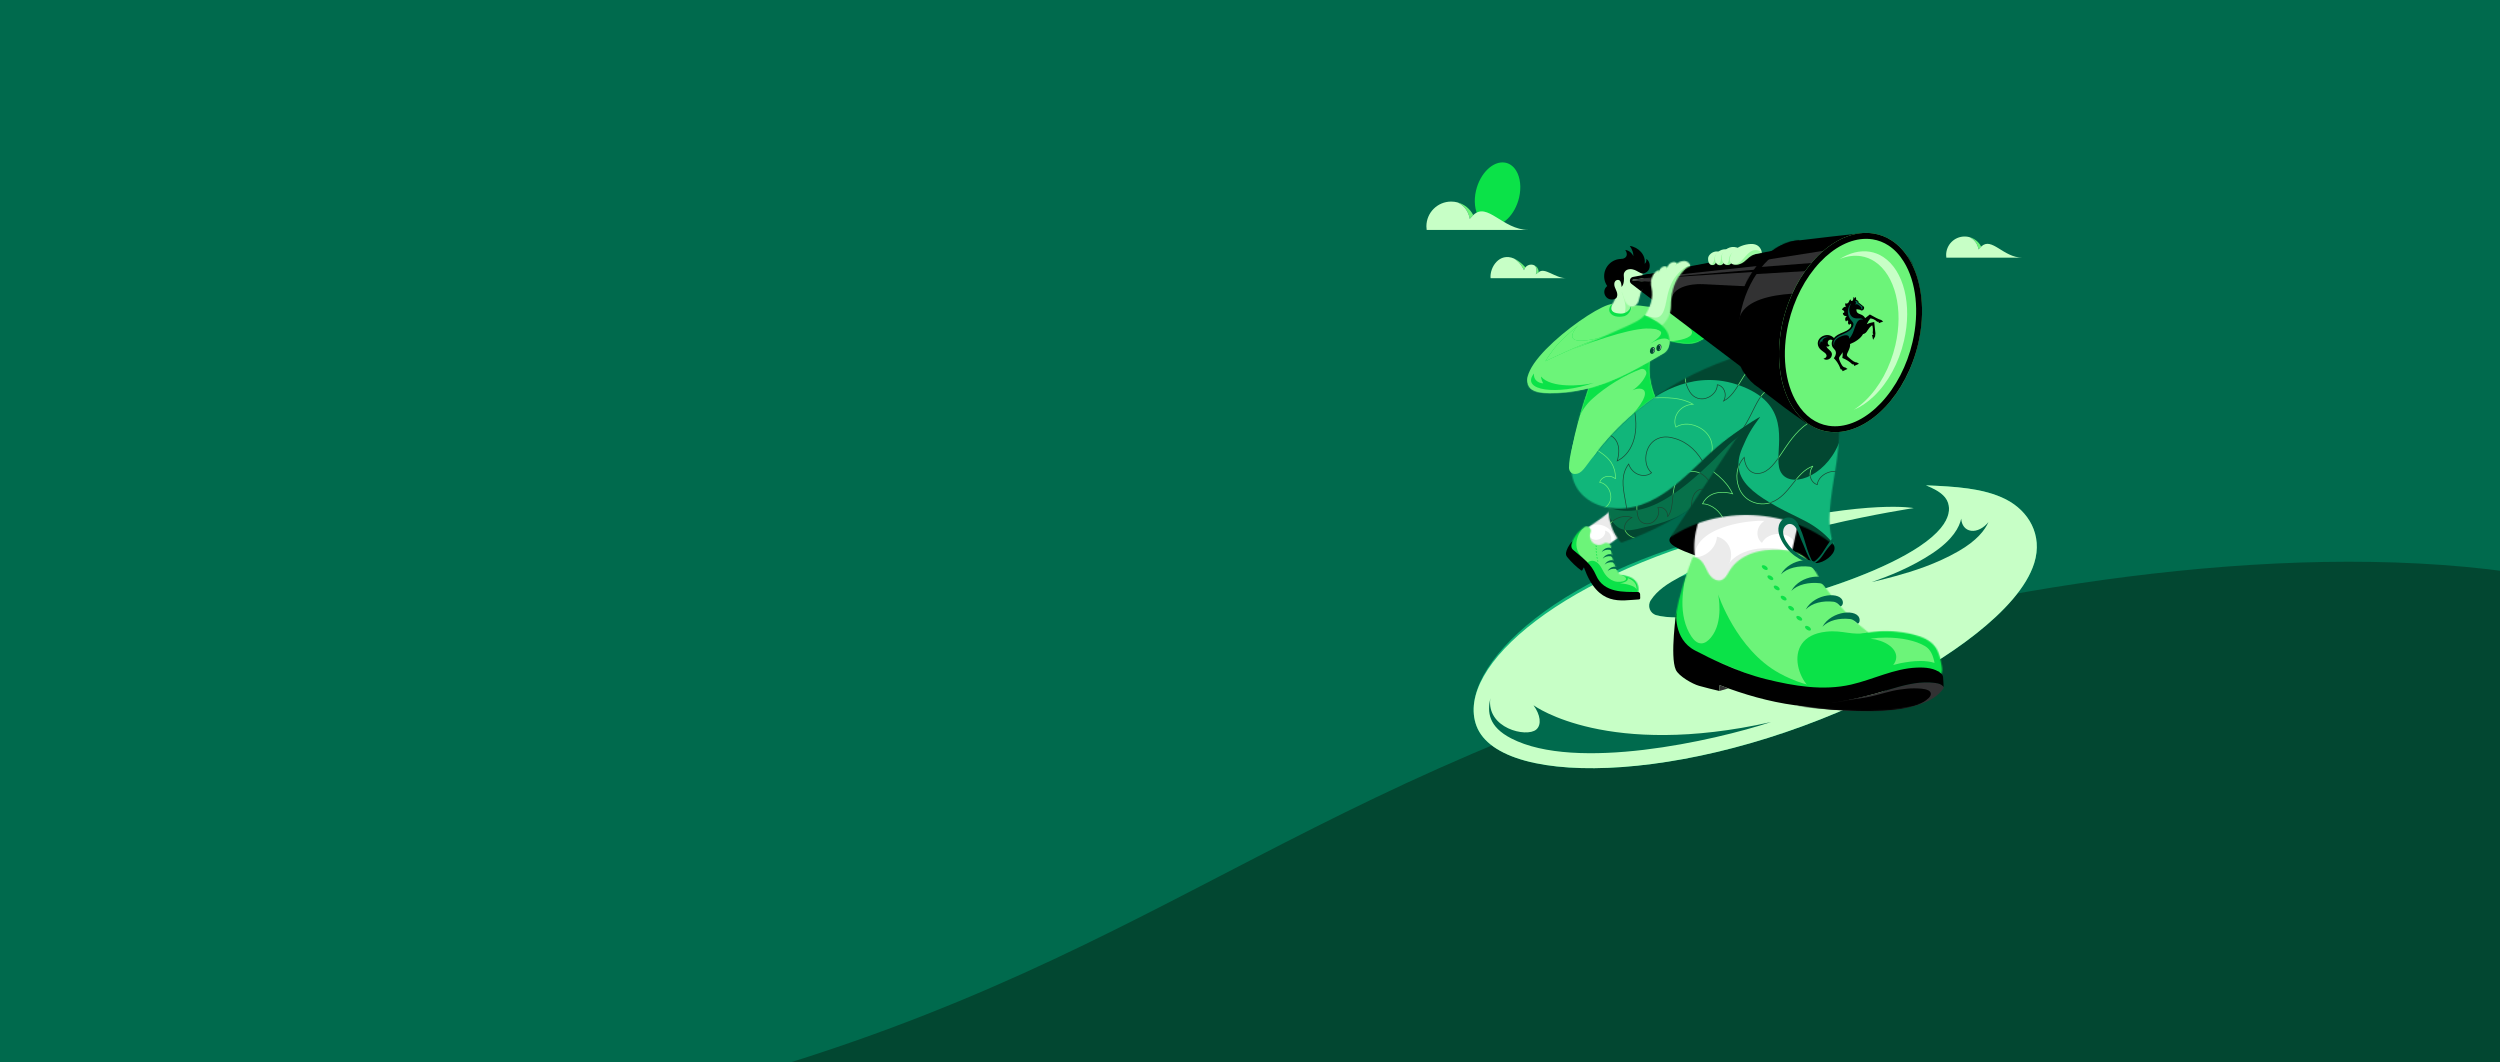
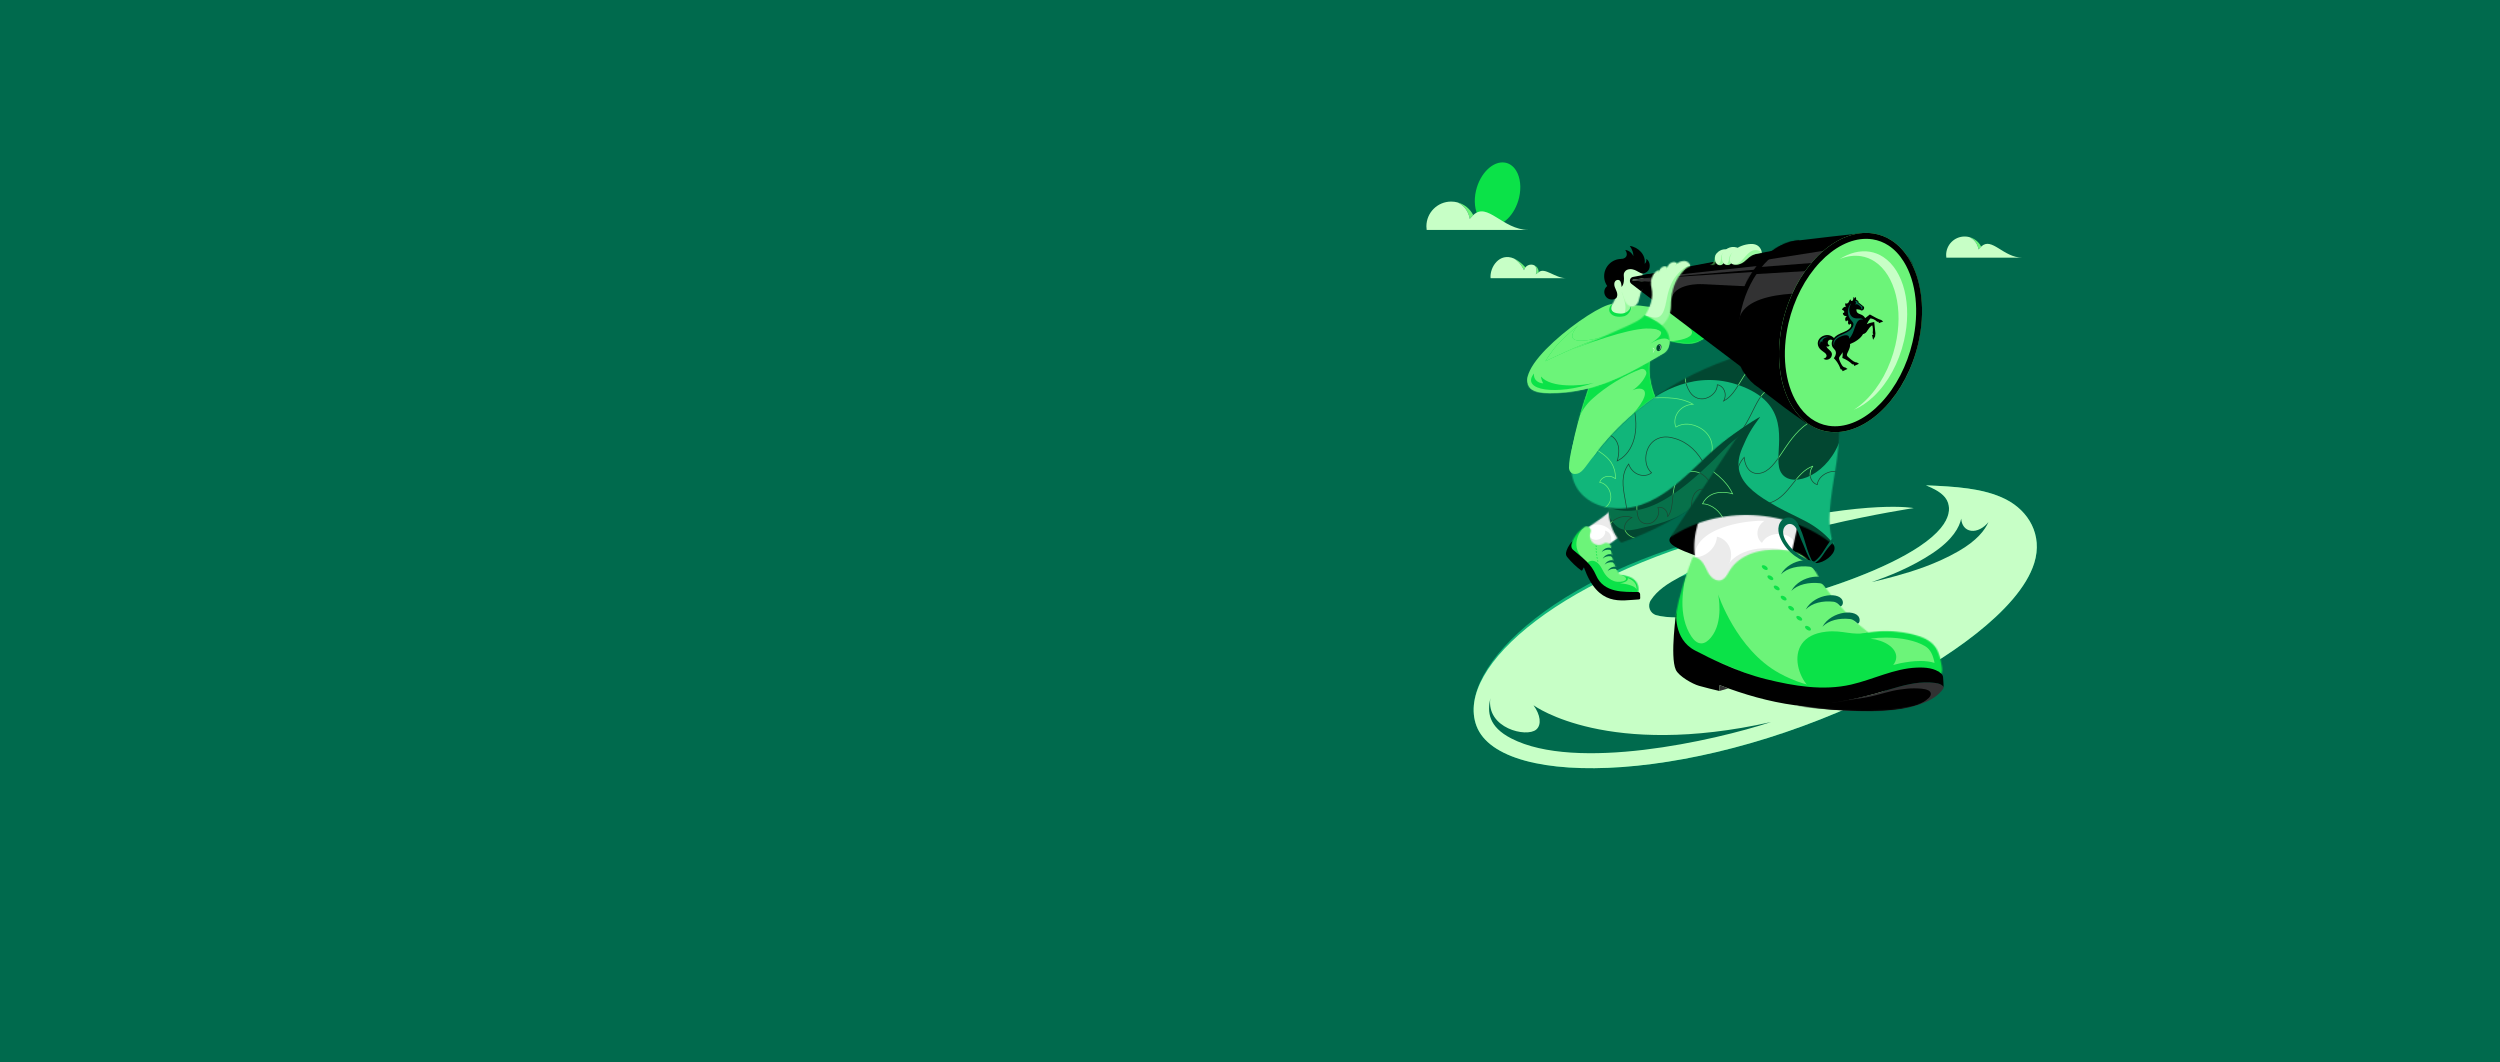
<svg xmlns="http://www.w3.org/2000/svg" width="2000" height="850" viewBox="0 0 2000 850" fill="none">
  <rect x="0" y="0" width="2000" height="850" fill="#808080" stroke="none" />
  <g clip-path="url(#clip0_283_2499)">
    <rect width="2000" height="850" fill="white" />
    <rect width="2000" height="850" fill="#006A4D" />
-     <path d="M1326.47 546.972C973.629 662.778 874.932 808.821 440.748 899.367C154.955 958.967 -158.372 879.453 -249.994 755.895L-71.933 1609.73L2414.72 1091.16L2335.13 709.516C2260.61 352.164 1679.3 431.166 1326.47 546.972Z" fill="#024731" />
    <path d="M1358.59 258.544C1341.48 250.089 1324.35 244.823 1304.99 243.992C1304.51 257.043 1281.71 252.675 1289.9 243.134C1274.52 244.22 1200.62 299.95 1227.99 312.064C1244.33 303.434 1263.37 299.428 1277.12 285.987C1277.69 287.528 1278.34 289.002 1279.06 290.369C1266.14 316.044 1236.98 416.932 1275.41 364.592C1288.87 346.261 1305.69 330.569 1324.18 317.437C1317.99 303.233 1317.93 286.349 1324.46 272.266C1336.02 270.551 1348.79 278.845 1360.09 272.547C1379.06 262.993 1363.81 260.943 1358.58 258.544H1358.59Z" fill="#6CF479" />
    <mask id="mask0_283_2499" style="mask-type:luminance" maskUnits="userSpaceOnUse" x="1221" y="243" width="149" height="137">
      <path d="M1358.59 258.544C1341.48 250.089 1324.35 244.823 1304.99 243.992C1304.51 257.043 1281.71 252.675 1289.9 243.134C1274.52 244.22 1200.62 299.95 1227.99 312.064C1244.33 303.434 1263.37 299.428 1277.12 285.987C1277.69 287.528 1278.34 289.002 1279.06 290.369C1266.14 316.044 1236.98 416.932 1275.41 364.592C1288.87 346.261 1305.69 330.569 1324.18 317.437C1317.99 303.233 1317.93 286.349 1324.46 272.266C1336.02 270.551 1348.79 278.845 1360.09 272.547C1379.06 262.993 1363.81 260.943 1358.58 258.544H1358.59Z" fill="white" />
    </mask>
    <g mask="url(#mask0_283_2499)">
      <path d="M1349.62 260.608C1365.11 272.038 1330.92 274.959 1322.97 272.159C1328.77 275.576 1331.47 274.571 1337.66 277.237C1340.93 278.644 1344.34 279.85 1347.9 280.145C1351.45 280.453 1356.66 283.803 1359.57 281.767C1360.63 281.03 1372.5 278.229 1373.05 277.063C1374.05 274.946 1366.88 267.938 1365.6 265.968C1364.31 263.998 1360.4 255.275 1358.32 254.176C1354.49 252.139 1354.49 260.662 1349.61 260.608H1349.62Z" fill="#0BE248" />
      <path d="M1360.97 316.432C1349.18 315.843 1344.17 322.261 1338.72 321.98C1334.2 321.739 1330.53 317.585 1328.22 313.498C1324.5 306.878 1323.56 299.213 1322.64 292.393C1331.23 290.678 1338.09 291.669 1341.07 296.574C1341.07 288.855 1326.19 273.633 1322.27 276.098C1321.23 276.755 1320.17 277.345 1319.09 277.907C1315.35 269.8 1309.24 266.973 1303.09 268.474C1309.89 268.836 1312.69 274.196 1313.99 280.172C1294.43 287.582 1270.36 283.683 1252.35 294.992C1253.65 296.935 1254.24 308.272 1254.52 320.292C1250.7 327.407 1245.39 332.673 1247.31 337.537C1248.37 340.204 1249.57 344.304 1254.82 342.321C1254.85 345.819 1254.87 348.606 1254.91 350.2C1254.86 347.386 1255.48 344.452 1256.64 341.464C1258.1 340.66 1259.82 339.48 1261.83 337.805C1261.83 337.805 1262.2 336.613 1262.97 334.683C1265.34 328.72 1269.06 323.374 1273.85 319.072C1285.16 308.915 1299.75 300.058 1312.6 295.301C1315.31 294.296 1317.95 296.989 1316.87 299.656C1314.98 304.346 1310.99 308.955 1306.06 312.211C1315.9 307.749 1328.2 313.498 1289 348.137C1289.16 350.04 1342.74 342.804 1341.11 344.827C1346.17 342.71 1345.89 337.082 1347.98 331.065C1351 322.449 1358.16 320.171 1364.99 320.506C1371.84 320.841 1377.64 323.789 1382.75 329.578C1377.7 320.6 1368.65 316.794 1360.93 316.419L1360.97 316.432Z" fill="#0BE248" />
      <path d="M1236.23 289.069C1236.23 289.069 1264.72 275.04 1281.2 269.921C1243.39 279.448 1262.76 260.219 1262.76 260.219C1262.76 260.219 1254.15 267.174 1247.72 273.767C1241.63 279.998 1236.23 289.083 1236.23 289.083V289.069Z" fill="#0BE248" />
    </g>
    <path d="M1604.77 399.525C1586.8 390.36 1563.5 389.234 1540.79 388.256C1546.46 390.587 1552.41 393.455 1555.98 397.81C1559.04 401.549 1567.19 416.101 1535.43 437.26C1477.25 476.039 1329.94 508.387 1317.05 487.309C1310.66 476.857 1333.17 465.44 1343.88 461.594C1353.54 458.123 1379.28 450.365 1408.69 441.708C1463.47 425.615 1430.2 416.155 1403.73 421.407C1250.22 451.839 1163.36 533.405 1181.2 580.76C1200.62 632.297 1362.62 627.124 1513.04 549.86C1553.75 528.956 1615.28 489.332 1627.39 450.459C1634.41 427.906 1622.74 408.691 1604.77 399.525Z" fill="#11B67A" />
    <path d="M1604.77 399.525C1586.8 390.36 1563.5 389.234 1540.79 388.256C1546.46 390.587 1552.41 393.455 1555.98 397.81C1559.04 401.549 1567.19 416.101 1535.43 437.26C1483.32 471.992 1359.71 501.566 1325.22 492.213C1319.94 490.779 1317.66 484.736 1320.67 480.153C1326.03 471.979 1334.25 466.82 1343.88 461.594C1407.71 424.757 1530.98 406.48 1530.98 406.48C1530.98 406.48 1497.04 399.565 1403.73 421.407C1251.35 457.078 1163.36 533.405 1181.2 580.76C1200.62 632.297 1362.62 627.124 1513.04 549.86C1553.75 528.956 1615.28 489.332 1627.39 450.459C1634.41 427.906 1622.74 408.691 1604.77 399.525Z" fill="#C7FFC6" />
    <path d="M1590.74 417.709C1587.93 424.101 1581.46 432.516 1566.88 440.905C1548.95 451.223 1530.43 457.012 1516.29 460.898C1511.09 462.331 1505.8 463.685 1500.55 464.931C1499.49 465.185 1498.42 465.427 1497.35 465.681C1511.2 460.83 1529.14 453.809 1546.11 442.513C1562.43 431.632 1567.56 421.542 1568.97 414.909C1569.25 420.081 1572.16 423.98 1576.89 424.61C1581.64 425.24 1586.96 422.386 1590.73 417.709H1590.74Z" fill="#006A4D" />
    <path d="M1226.79 564.185C1232.33 571.796 1233.49 579.769 1229 583.642C1221.29 590.275 1188.93 582.637 1192.27 558.57C1189.79 569.652 1190.66 581.283 1209.04 590.757C1260.82 617.436 1370.84 592.714 1416.88 577.625C1286.22 606.904 1228.19 565.203 1226.79 564.198V564.185Z" fill="#006A4D" />
    <mask id="mask1_283_2499" style="mask-type:luminance" maskUnits="userSpaceOnUse" x="1262" y="407" width="41" height="37">
      <path d="M1298.61 426.647C1291.13 433.441 1282.44 438.881 1273.06 442.647C1269.41 444.107 1265 441.575 1263.6 437.903C1262.19 434.232 1263.33 429.97 1265.61 426.768C1267.88 423.565 1271.18 421.26 1274.5 419.143C1277.81 417.026 1284.53 412.202 1287.3 409.415C1290.4 406.306 1292.26 408.276 1296.2 410.219C1300.14 412.162 1302.59 416.758 1302.01 421.113C1301.44 425.468 1297.86 429.26 1298.61 426.634V426.647Z" fill="white" />
    </mask>
    <g mask="url(#mask1_283_2499)">
      <path d="M1279.13 456.382C1295.47 456.382 1308.73 443.129 1308.73 426.781C1308.73 410.433 1295.47 397.181 1279.13 397.181C1262.78 397.181 1249.53 410.433 1249.53 426.781C1249.53 443.129 1262.78 456.382 1279.13 456.382Z" fill="white" />
      <path d="M1270.12 421.971C1272.13 420.336 1277.24 418.527 1282.52 420.47C1290.53 423.404 1292.93 431.096 1291.88 435.036C1297.46 429.166 1291.05 417.294 1291.33 408.731C1291.43 405.944 1291.78 403.171 1291.76 400.383C1288.8 405.435 1276.37 414.319 1273.15 416.986C1272.48 417.549 1270.07 421.26 1270.11 421.971H1270.12Z" fill="#EBEBEB" />
      <path d="M1310.33 466.753C1309.21 462.867 1305.47 460.429 1301.56 459.41C1299.68 458.928 1297.75 458.486 1295.81 458.191C1291.47 451.772 1289.06 444.081 1288.88 436.335C1288.83 433.696 1285.32 431.873 1283.12 433.347C1280.57 435.062 1276.9 434.875 1274.53 432.932C1272.16 430.975 1270.82 427.424 1272 424.584C1272.55 423.27 1270.5 421.622 1269.44 420.657C1268.38 419.693 1268.75 419.317 1267.59 420.135C1261.57 424.369 1257.94 429.649 1256.48 436.443H1256.47C1256.47 436.443 1256.47 436.443 1256.48 436.443C1256.43 436.67 1256.37 436.898 1256.33 437.139L1259.46 440.007C1266.24 448.315 1272.48 457.213 1279.45 465.306C1285.65 472.515 1297.48 477.031 1306.92 475.798C1310.92 475.276 1311.45 470.639 1310.32 466.753H1310.33Z" fill="#EBEBEB" />
      <path d="M1274.78 455.739C1277.71 448.691 1298.38 430.52 1287.74 435.411L1287.72 435.344C1290.82 430.239 1287.97 425.267 1284 424.49C1285.24 428.255 1280.1 432.771 1275.52 431.713C1269.68 430.373 1267.7 423.914 1267.82 421.475" fill="#EBEBEB" />
    </g>
    <mask id="mask2_283_2499" style="mask-type:luminance" maskUnits="userSpaceOnUse" x="1286" y="327" width="136" height="108">
      <path d="M1288.39 396.149C1284.43 409.16 1287.81 424.141 1296.96 434.205C1345.4 417.106 1388.62 385.482 1419.56 344.478C1424.45 338.006 1418.79 326.884 1410.67 327.018C1361.6 327.836 1302.48 349.678 1288.39 396.149Z" fill="white" />
    </mask>
    <g mask="url(#mask2_283_2499)">
      <path d="M1337.31 471.457C1389.09 471.457 1431.07 429.479 1431.07 377.697C1431.07 325.915 1389.09 283.938 1337.31 283.938C1285.53 283.938 1243.55 325.915 1243.55 377.697C1243.55 429.479 1285.53 471.457 1337.31 471.457Z" fill="#07714A" />
      <path d="M1325.52 447.149C1333.17 448.342 1341.03 445.702 1346.69 438.01C1357.74 422.962 1349.38 403.438 1355.89 394.621C1359.49 389.744 1365.05 390.481 1369.5 395.934C1370.49 389.462 1367.49 383.647 1362.45 379.948C1355.68 374.977 1346.82 377.228 1342.48 383.124C1335.79 392.223 1340.47 404.819 1334.2 413.354L1334.15 413.314C1334.36 407.914 1329.75 404.912 1326.27 406.025C1327.75 408.999 1326.82 412.617 1324.95 415.163C1321.74 419.532 1316.55 420.095 1313.1 417.549C1308.71 414.319 1309.34 404.966 1309.85 399.217" stroke="#1C4633" stroke-width="0.55" stroke-miterlimit="10" />
      <path d="M1348.78 465.789C1351.22 458.432 1349.92 450.245 1343.27 443.397C1330.26 429.997 1309.62 435.022 1302 427.143C1297.78 422.802 1299.43 417.428 1305.54 413.944C1299.32 411.894 1293.09 413.904 1288.6 418.259C1282.57 424.115 1283.33 433.227 1288.43 438.466C1296.29 446.573 1309.49 444.027 1316.87 451.625L1316.82 451.665C1311.53 450.553 1307.8 454.613 1308.32 458.231C1311.51 457.253 1314.92 458.781 1317.12 461.032C1320.89 464.918 1320.59 470.13 1317.52 473.132C1313.6 476.924 1304.49 474.753 1298.9 473.293" stroke="#1C4633" stroke-width="0.55" stroke-miterlimit="10" />
      <path d="M1286.93 412.537C1292.77 423.016 1298.21 425.897 1309.89 423.19C1325.03 419.666 1338.02 416.799 1350.88 408.075C1337.24 419.358 1321.67 430.775 1305.63 438.239C1286.93 446.949 1284.65 413.475 1286.94 412.537H1286.93Z" fill="#024731" />
      <mask id="mask3_283_2499" style="mask-type:luminance" maskUnits="userSpaceOnUse" x="1286" y="408" width="65" height="32">
        <path d="M1286.93 412.537C1292.77 423.016 1298.21 425.897 1309.89 423.19C1325.03 419.666 1338.02 416.799 1350.88 408.075C1337.24 419.358 1321.67 430.775 1305.63 438.239C1286.93 446.949 1284.65 413.475 1286.94 412.537H1286.93Z" fill="white" />
      </mask>
      <g mask="url(#mask3_283_2499)">
        <path d="M1348.78 465.789C1351.22 458.433 1349.92 450.245 1343.27 443.398C1330.26 429.998 1309.62 435.023 1302 427.144C1297.78 422.802 1299.43 417.429 1305.54 413.945C1299.32 411.895 1293.09 413.905 1288.6 418.26C1282.57 424.115 1283.33 433.227 1288.43 438.467C1296.29 446.574 1309.49 444.028 1316.87 451.625L1316.82 451.666C1311.53 450.553 1307.8 454.614 1308.32 458.232C1311.51 457.253 1314.92 458.781 1317.12 461.032C1320.89 464.918 1320.59 470.131 1317.52 473.132C1313.6 476.925 1304.49 474.754 1298.9 473.293" stroke="#68DF5F" stroke-width="0.55" stroke-miterlimit="10" />
      </g>
      <path d="M1380.47 358.361C1407.31 330.69 1491.96 291.187 1358.39 330.569C1330.86 338.69 1255.92 390.508 1269.76 398.347C1302.48 416.906 1326.17 414.333 1380.47 358.361Z" fill="#024731" />
      <mask id="mask4_283_2499" style="mask-type:luminance" maskUnits="userSpaceOnUse" x="1268" y="313" width="164" height="96">
        <path d="M1380.47 358.361C1407.31 330.69 1491.96 291.187 1358.39 330.569C1330.86 338.69 1255.92 390.508 1269.76 398.347C1302.48 416.906 1326.17 414.333 1380.47 358.361Z" fill="white" />
      </mask>
      <g mask="url(#mask4_283_2499)">
        <path d="M1325.52 447.149C1333.17 448.342 1341.03 445.702 1346.69 438.01C1357.74 422.962 1349.38 403.438 1355.89 394.621C1359.49 389.744 1365.05 390.481 1369.5 395.934C1370.49 389.462 1367.49 383.647 1362.45 379.948C1355.68 374.977 1346.82 377.228 1342.48 383.124C1335.79 392.223 1340.47 404.819 1334.2 413.354L1334.15 413.314C1334.36 407.914 1329.75 404.912 1326.27 406.025C1327.75 408.999 1326.82 412.617 1324.95 415.163C1321.74 419.532 1316.55 420.095 1313.1 417.549C1308.71 414.319 1309.34 404.966 1309.85 399.217" stroke="#6CF479" stroke-width="0.55" stroke-miterlimit="10" />
      </g>
    </g>
    <path d="M1456.98 423.029C1462.79 425.012 1463.85 429.582 1467.14 436.295C1469.82 441.722 1461.54 448.677 1455.55 450.07C1418.18 458.727 1383.06 455.618 1347.63 441.079C1335.37 436.04 1333.09 432.449 1337.87 428.108C1354.13 413.314 1378.59 400.356 1400.72 400.624C1422.84 400.906 1439.82 417.16 1456.98 423.042V423.029Z" fill="black" />
    <mask id="mask5_283_2499" style="mask-type:luminance" maskUnits="userSpaceOnUse" x="1355" y="389" width="83" height="96">
      <path d="M1365.65 402.099C1357.13 416.584 1352.96 434.165 1356.95 450.486C1360.95 466.807 1374.07 481.252 1390.61 484.227C1407.15 487.202 1425.78 476.602 1429.38 460.201C1432.05 448.101 1434.71 435.987 1437.38 423.887C1439.67 413.475 1434.14 402.326 1425.41 396.202C1416.69 390.079 1405.38 388.484 1394.82 389.878C1384.25 391.271 1371.18 392.718 1365.66 402.112L1365.65 402.099Z" fill="white" />
    </mask>
    <g mask="url(#mask5_283_2499)">
      <path d="M1407 516.977C1456.7 516.977 1496.98 476.691 1496.98 426.996C1496.98 377.301 1456.7 337.015 1407 337.015C1357.31 337.015 1317.02 377.301 1317.02 426.996C1317.02 476.691 1357.31 516.977 1407 516.977Z" fill="white" />
      <path d="M1356.02 447.31C1351.81 417.589 1420.54 408.933 1446.39 423.244C1448.07 417.174 1446.47 413.301 1443.61 407.673C1439.98 400.544 1433.2 395.506 1426.06 391.901C1410.62 384.102 1392.26 381.985 1375.62 386.675C1358.96 391.365 1344.25 402.956 1336.34 418.339C1334.21 422.493 1332.54 427.157 1333.28 431.766C1334.03 436.429 1337.19 440.409 1340.87 443.371C1343.1 445.166 1345.63 446.707 1348.43 447.283C1351.23 447.86 1353.43 449.24 1356.02 447.31Z" fill="#EBEBEB" />
      <path d="M1554.59 530.859C1553.59 513.922 1539.9 506.552 1524.6 504.287C1507.66 501.607 1497.29 506.042 1483.52 492.522C1473.1 482.767 1464.23 471.497 1456.6 459.464C1452.6 453.354 1448.38 449.843 1442.16 445.876C1428.19 437.059 1400.36 434.58 1386.19 447.35C1380.32 452.643 1378.51 461.126 1370.21 455.591C1366.99 453.541 1363.48 449.95 1360.89 447.538C1359.49 446.278 1357.92 446.024 1356 446.01C1352.84 446.332 1352.08 449.963 1351 452.617C1347.81 461.889 1342.86 477.554 1341.48 489.292C1340.02 500.16 1341.92 510.438 1351.43 517.004C1357.37 521.198 1364.51 523.824 1371.22 526.652C1377.46 529.211 1383.7 531.757 1389.93 534.316C1411.34 542.919 1433.04 552.942 1456.25 554.403C1475.07 555.743 1493.57 550.678 1511.71 546.43C1517.28 545.157 1523.86 543.804 1529.81 542.169C1533.61 541.15 1537.34 539.743 1541.06 538.631C1543.52 537.908 1545.65 537.532 1548.04 537.05C1552.16 536.273 1554.48 534.651 1554.6 530.913V530.846L1554.59 530.859Z" fill="#EBEBEB" />
      <path d="M1442.04 397.033C1433.64 404.792 1394.09 416.463 1411.63 416.517V416.624C1404.19 421.609 1404.68 430.721 1409.58 434.285C1412.09 429.381 1417.84 427.103 1423.07 427.116C1432.05 427.143 1437.88 433.535 1437.85 440.65" fill="#EBEBEB" />
      <path d="M1352.67 499.986C1359.26 484.053 1406.01 442.995 1381.97 454.037L1381.9 453.89C1388.93 442.352 1382.49 431.123 1373.53 429.341C1373.18 437.662 1365.54 445.381 1356.3 445.876C1342.78 446.6 1335.25 447.364 1330.77 437.609" fill="#EBEBEB" />
    </g>
    <path d="M1297.12 234.746C1304.75 234.746 1310.92 228.566 1310.92 220.944C1310.92 213.321 1304.75 207.142 1297.12 207.142C1289.5 207.142 1283.32 213.321 1283.32 220.944C1283.32 228.566 1289.5 234.746 1297.12 234.746Z" fill="black" />
    <mask id="mask6_283_2499" style="mask-type:luminance" maskUnits="userSpaceOnUse" x="1288" y="220" width="18" height="33">
      <path d="M1295.64 220.502C1293.45 221.038 1291.74 222.887 1290.97 225.004C1290.21 227.121 1290.32 229.466 1290.82 231.664C1291.23 233.393 1291.88 235.054 1292.26 236.796C1292.63 238.538 1291.71 239.892 1290.97 241.5C1290.29 243 1288.87 243.912 1288.36 245.493C1287.96 246.739 1286.52 252.742 1296.39 252.742C1299.88 252.742 1302.56 250.277 1303.07 249.513C1305.75 245.56 1305.3 240.883 1305.9 233.821C1306.09 231.57 1306.05 229.279 1305.42 227.121C1304.79 224.964 1303.51 222.927 1301.62 221.694C1299.74 220.462 1297.2 220.14 1295.64 220.515V220.502Z" fill="white" />
    </mask>
    <g mask="url(#mask6_283_2499)">
      <path d="M1297.26 262.484C1308.8 262.484 1318.16 253.125 1318.16 241.58C1318.16 230.035 1308.8 220.676 1297.26 220.676C1285.71 220.676 1276.35 230.035 1276.35 241.58C1276.35 253.125 1285.71 262.484 1297.26 262.484Z" fill="#C7FFC6" />
      <path opacity="0.5" d="M1297.34 233.781C1300.58 241.861 1302.42 250.37 1296.87 253.385C1298.73 252.434 1299.03 253.948 1300.81 252.836C1302.58 251.71 1304.18 247.905 1305.1 245.989C1306.73 242.558 1305.66 238.056 1302.87 235.47C1301.57 234.264 1299.95 233.433 1298.25 233.098C1298.11 233.071 1297.98 233.044 1297.85 233.098C1297.46 233.245 1297.55 233.835 1297.34 233.795V233.781Z" fill="#6CF479" />
    </g>
    <mask id="mask7_283_2499" style="mask-type:luminance" maskUnits="userSpaceOnUse" x="1256" y="277" width="216" height="160">
      <path d="M1275.16 364.579C1310.75 318.349 1357.15 292.232 1413.8 278.256C1435.26 272.963 1457.39 289.458 1465.69 309.933C1474.02 330.422 1471.79 353.524 1468.35 375.366C1464.9 397.208 1460.36 419.492 1467.17 436.322C1431 406.534 1375.07 403.787 1336.17 429.89C1355.31 401.214 1374.43 372.525 1393.56 343.849C1378.7 351.715 1366.67 363.882 1354.42 375.419C1342.17 386.943 1329.05 398.266 1313.16 403.774C1297.27 409.268 1277.89 407.753 1265.94 395.935C1253.99 384.116 1255.62 366.093 1260.74 352.425C1260.74 352.425 1266.65 369.939 1275.16 364.579Z" fill="white" />
    </mask>
    <g mask="url(#mask7_283_2499)">
      <path d="M1374.39 493.285C1448.35 493.285 1508.31 433.328 1508.31 359.366C1508.31 285.404 1448.35 225.446 1374.39 225.446C1300.43 225.446 1240.47 285.404 1240.47 359.366C1240.47 433.328 1300.43 493.285 1374.39 493.285Z" fill="#11B67A" />
      <path d="M1349.52 290.704C1347 298.785 1347.51 306.637 1351.94 313.659C1354.92 318.362 1360.88 320.908 1367.11 317.665C1370.74 315.776 1373.9 312.104 1373.86 307.789C1378.55 308.473 1382.23 314.65 1378.89 320.814C1391.07 314.476 1392.85 297.163 1405.84 290.41C1414.25 286.028 1425.86 288.467 1430.88 298.128C1434.62 305.31 1434.81 313.806 1429.94 320.761C1427.89 311.863 1421.82 307.83 1414.87 311.448C1402.26 317.987 1400.81 345.484 1379.34 356.673" stroke="#1C4633" stroke-width="0.55" stroke-miterlimit="10" />
      <path d="M1361.91 368.799C1355.83 358.575 1347.16 351.755 1335.66 349.812C1327.96 348.512 1319.7 352.358 1317.25 361.898C1315.82 367.459 1316.69 374.2 1321.23 378.22C1316.11 382.481 1306.21 380.524 1302.91 371.252C1290.37 388.109 1309.24 409.602 1298.41 427.92C1291.64 439.377 1292.65 450.647 1277.84 446.841" stroke="#1C4633" stroke-width="0.55" stroke-miterlimit="10" />
      <path d="M1486.68 340.11C1478.64 332.753 1467.38 329.725 1454.77 334.335C1430.12 343.353 1424.72 372.726 1410.23 378.005C1402.23 380.926 1396.28 375.741 1395.32 365.892C1389.11 372.699 1388.12 381.851 1391.14 390.105C1395.2 401.201 1407.32 405.448 1416.99 401.911C1431.9 396.457 1436.21 378.059 1450.2 372.94L1450.23 373.034C1445.77 379.198 1448.84 386.3 1453.8 387.693C1454.36 383.044 1458.27 379.546 1462.44 378.019C1469.59 375.406 1476.12 378.782 1478.2 384.451C1480.82 391.646 1472.81 402.112 1467.73 408.437" stroke="#1C4633" stroke-width="0.55" stroke-miterlimit="10" />
      <path d="M1338.26 390.039C1351.61 386.514 1361.99 379.024 1367.83 366.816C1371.75 358.629 1370.1 348.204 1360.22 342.415C1354.47 339.038 1346.68 337.859 1340.74 341.651C1337.63 334.576 1343 324.097 1354.39 323.374C1335.1 312.064 1309.64 324.647 1289.06 312.587C1275.72 304.774 1269.05 286.644 1278.03 271.341" stroke="#6CF479" stroke-width="0.55" stroke-miterlimit="10" />
      <path d="M1298.81 335.916C1291.43 332.084 1286.71 331.226 1279.62 333.745C1270.09 337.149 1272.21 342.817 1271.7 351.607C1271.11 361.738 1292.55 361.349 1292.39 382.896L1292.31 382.923C1287.06 379.064 1280.95 381.65 1279.72 385.871C1283.7 386.394 1286.67 389.771 1287.94 393.348C1290.14 399.499 1287.21 405.06 1282.33 406.802" stroke="#6CF479" stroke-width="0.55" stroke-miterlimit="10" />
      <path d="M1408.09 333.571C1400.99 343.125 1398.35 347.627 1393.71 358.589C1383 383.968 1402.25 396.497 1441.59 415.498C1463.22 425.95 1470.8 440.69 1470.29 441.937C1469.84 443.062 1467.45 445.782 1466.47 446.519C1439.7 466.995 1324.2 474.82 1333.84 419.492C1342.62 369.108 1408.03 333.477 1408.03 333.477L1408.06 333.557L1408.09 333.571Z" fill="#024731" />
      <mask id="mask8_283_2499" style="mask-type:luminance" maskUnits="userSpaceOnUse" x="1333" y="333" width="138" height="129">
        <path d="M1408.09 333.571C1400.99 343.125 1398.35 347.627 1393.71 358.589C1383 383.968 1402.25 396.497 1441.59 415.498C1463.22 425.95 1470.8 440.69 1470.29 441.937C1469.84 443.062 1467.45 445.782 1466.47 446.519C1439.7 466.995 1324.2 474.82 1333.84 419.492C1342.62 369.108 1408.03 333.477 1408.03 333.477L1408.06 333.557L1408.09 333.571Z" fill="white" />
      </mask>
      <g mask="url(#mask8_283_2499)">
-         <path d="M1486.68 340.11C1478.64 332.753 1467.38 329.725 1454.77 334.335C1430.12 343.353 1424.72 372.726 1410.23 378.005C1402.23 380.926 1396.28 375.741 1395.32 365.892C1389.11 372.699 1388.12 381.851 1391.14 390.105C1395.2 401.201 1407.32 405.448 1416.99 401.911C1431.9 396.457 1436.21 378.059 1450.2 372.94L1450.23 373.034C1445.77 379.198 1448.84 386.3 1453.8 387.693C1454.36 383.044 1458.27 379.546 1462.44 378.019C1469.59 375.406 1476.12 378.782 1478.2 384.451C1480.82 391.646 1472.81 402.112 1467.73 408.437" stroke="#6CF479" stroke-width="0.55" stroke-miterlimit="10" />
        <path d="M1390.76 302.805C1375.77 296.641 1366.08 295.689 1352.75 301.826C1334.83 310.081 1326.15 328.064 1333.34 343.661C1344.45 367.741 1375.66 372.444 1386.07 395.037C1386.07 395.037 1368.87 389.328 1362.01 403.023C1369.82 403.345 1376.18 409.375 1379.29 416.102C1384.62 427.666 1379.88 438.975 1370.73 443.196" stroke="#6CF479" stroke-width="0.55" stroke-miterlimit="10" />
      </g>
      <path d="M1425.03 232.187C1351.61 203.832 1310.86 316.178 1320.76 318.751C1323.59 319.488 1355.24 291.535 1397.62 310.764C1433.92 327.233 1420.09 358.348 1423.24 373.744C1430.44 408.973 1536.39 348.914 1425.12 232.227L1425.03 232.187Z" fill="#024731" />
      <mask id="mask9_283_2499" style="mask-type:luminance" maskUnits="userSpaceOnUse" x="1319" y="227" width="157" height="157">
        <path d="M1425.03 232.187C1351.61 203.832 1310.86 316.178 1320.76 318.751C1323.59 319.488 1355.24 291.535 1397.62 310.764C1433.92 327.233 1420.09 358.348 1423.24 373.744C1430.44 408.973 1536.39 348.914 1425.12 232.227L1425.03 232.187Z" fill="white" />
      </mask>
      <g mask="url(#mask9_283_2499)">
        <path d="M1486.68 340.11C1478.64 332.753 1467.38 329.725 1454.77 334.335C1430.12 343.353 1424.72 372.726 1410.23 378.005C1402.23 380.926 1396.28 375.741 1395.32 365.892C1389.11 372.699 1388.12 381.851 1391.14 390.105C1395.2 401.201 1407.32 405.448 1416.99 401.911C1431.9 396.457 1436.21 378.059 1450.2 372.94L1450.23 373.034C1445.77 379.198 1448.84 386.3 1453.8 387.693C1454.36 383.044 1458.27 379.546 1462.44 378.019C1469.59 375.406 1476.12 378.782 1478.2 384.451C1480.82 391.646 1472.81 402.112 1467.73 408.437" stroke="#6CF479" stroke-width="0.55" stroke-miterlimit="10" />
        <path d="M1349.52 290.704C1347 298.785 1347.51 306.637 1351.94 313.659C1354.92 318.362 1360.88 320.908 1367.11 317.665C1370.74 315.776 1373.9 312.104 1373.86 307.789C1378.55 308.473 1382.23 314.65 1378.89 320.814C1391.07 314.476 1392.85 297.163 1405.84 290.41C1414.25 286.028 1425.86 288.467 1430.88 298.128C1434.62 305.31 1434.81 313.806 1429.94 320.761C1427.89 311.863 1421.82 307.83 1414.87 311.448C1402.26 317.987 1400.81 345.484 1379.34 356.673C1383.28 354.998 1394.89 352.787 1401.84 363.131" stroke="#6CF479" stroke-width="0.55" stroke-miterlimit="10" />
      </g>
      <path d="M1307.28 327.219C1311.98 348.592 1304.52 363.614 1293.76 368.746C1297.43 356.471 1293.02 347.292 1282.02 346.877C1262.09 346.1 1241.24 378.648 1207.29 377.402C1213.25 378.086 1228.76 383.486 1230.06 400.946" stroke="#1C4633" stroke-width="0.55" stroke-miterlimit="10" />
    </g>
    <path d="M1304.96 227.027L1426.04 318.536V199.102L1306.26 221.587C1303.66 222.096 1302.87 225.419 1304.96 227.041V227.027Z" fill="black" />
    <mask id="mask10_283_2499" style="mask-type:luminance" maskUnits="userSpaceOnUse" x="1303" y="199" width="124" height="120">
      <path d="M1304.96 227.027L1426.04 318.536V199.102L1306.26 221.587C1303.66 222.096 1302.87 225.419 1304.96 227.041V227.027Z" fill="white" />
    </mask>
    <g mask="url(#mask10_283_2499)">
      <path d="M1300.85 224.253L1504.77 201.942L1479.8 233.151L1300.85 224.307" fill="#323233" />
      <path d="M1371.8 222.042C1371.8 222.042 1341.34 221.855 1338.65 225.54C1338.13 226.25 1336.6 241.419 1336.71 240.534C1338.42 226.089 1361.46 227.295 1361.46 227.295C1364.94 221.52 1369.25 228.233 1371.8 222.029V222.042Z" fill="#323233" />
      <path d="M1301.08 224.253L1493.96 208.267L1490.97 212.006L1301.08 223.985" fill="black" />
    </g>
-     <path d="M1377.83 202.8C1376.42 201.554 1374.45 200.978 1372.59 201.192C1370.72 201.407 1368.96 202.385 1367.73 203.819C1367.28 204.341 1366.9 204.918 1366.68 205.561C1366.51 206.11 1366.47 206.7 1366.47 207.276C1366.47 208.857 1366.83 210.613 1368.12 211.51C1368.88 212.046 1369.88 212.194 1370.77 211.899C1371.65 211.604 1372.38 210.881 1372.66 209.996L1377.83 202.787V202.8Z" fill="#C7FFC6" />
    <mask id="mask11_283_2499" style="mask-type:luminance" maskUnits="userSpaceOnUse" x="1366" y="201" width="12" height="12">
      <path d="M1377.83 202.8C1376.42 201.554 1374.45 200.978 1372.59 201.192C1370.72 201.407 1368.96 202.385 1367.73 203.819C1367.28 204.341 1366.9 204.918 1366.68 205.561C1366.51 206.11 1366.47 206.7 1366.47 207.276C1366.47 208.857 1366.83 210.613 1368.12 211.51C1368.88 212.046 1369.88 212.194 1370.77 211.899C1371.65 211.604 1372.38 210.881 1372.66 209.996L1377.83 202.787V202.8Z" fill="white" />
    </mask>
    <g mask="url(#mask11_283_2499)">
      <path opacity="0.5" d="M1382.17 203.417C1382.45 203.028 1382.33 202.505 1381.94 202.237C1380.62 201.353 1378.97 200.978 1377.39 201.165C1372.95 201.688 1371.51 205.118 1371.51 207.249C1371.51 208.401 1370.45 211.738 1368.32 211.658C1364.82 211.524 1373.96 215.075 1374.84 214.78C1375.73 214.485 1377.07 211.135 1377.43 210.09C1377.46 210.009 1377.5 209.942 1377.54 209.875L1382.17 203.417Z" fill="#6CF479" />
    </g>
    <path d="M1376.97 211.939C1377.99 211.604 1378.84 210.747 1379.17 209.728L1385.19 201.353C1383.55 199.893 1381.26 199.236 1379.09 199.491C1376.92 199.745 1374.87 200.884 1373.44 202.532C1372.91 203.135 1372.46 203.805 1372.23 204.569C1372.03 205.212 1371.97 205.896 1371.97 206.566C1371.97 208.402 1372.39 210.438 1373.89 211.497C1374.78 212.113 1375.95 212.288 1376.97 211.953V211.939Z" fill="#C7FFC6" />
    <mask id="mask12_283_2499" style="mask-type:luminance" maskUnits="userSpaceOnUse" x="1371" y="199" width="15" height="14">
      <path d="M1376.97 211.939C1377.99 211.604 1378.84 210.747 1379.17 209.728L1385.19 201.353C1383.55 199.893 1381.26 199.236 1379.09 199.491C1376.92 199.745 1374.87 200.884 1373.44 202.532C1372.91 203.135 1372.46 203.805 1372.23 204.569C1372.03 205.212 1371.97 205.896 1371.97 206.566C1371.97 208.402 1372.39 210.438 1373.89 211.497C1374.78 212.113 1375.95 212.288 1376.97 211.953V211.939Z" fill="white" />
    </mask>
    <g mask="url(#mask12_283_2499)">
      <path opacity="0.5" d="M1387.96 201.983C1386.55 200.737 1384.58 200.161 1382.72 200.375C1378.29 200.898 1376.84 204.087 1376.84 206.459C1376.84 208.509 1376.04 211.752 1373.9 211.658C1370.41 211.524 1379.29 214.271 1380.18 213.976C1381.06 213.681 1382.51 210.05 1382.8 209.179L1387.97 201.97L1387.96 201.983Z" fill="#6CF479" />
    </g>
    <path d="M1392.52 199.745C1390.65 198.084 1388.04 197.333 1385.56 197.615C1383.08 197.896 1380.75 199.209 1379.12 201.085C1378.53 201.769 1378.01 202.532 1377.74 203.403C1377.51 204.14 1377.46 204.904 1377.44 205.681C1377.44 207.772 1377.91 210.09 1379.63 211.296C1380.63 212.006 1381.98 212.207 1383.15 211.819C1384.32 211.43 1385.28 210.465 1385.66 209.299L1392.52 199.745Z" fill="#C7FFC6" />
    <mask id="mask13_283_2499" style="mask-type:luminance" maskUnits="userSpaceOnUse" x="1377" y="197" width="16" height="16">
      <path d="M1392.52 199.745C1390.65 198.084 1388.04 197.333 1385.56 197.615C1383.08 197.896 1380.75 199.209 1379.12 201.085C1378.53 201.769 1378.01 202.532 1377.74 203.403C1377.51 204.14 1377.46 204.904 1377.44 205.681C1377.44 207.772 1377.91 210.09 1379.63 211.296C1380.63 212.006 1381.98 212.207 1383.15 211.819C1384.32 211.43 1385.28 210.465 1385.66 209.299L1392.52 199.745Z" fill="white" />
    </mask>
    <g mask="url(#mask13_283_2499)">
      <path opacity="0.5" d="M1394.47 202.707C1393.07 201.46 1391.1 200.884 1389.23 201.099C1384.8 201.621 1383.35 205.199 1383.16 207.343C1383.03 208.911 1382.35 211.805 1380.22 211.725C1376.72 211.591 1385.8 215.008 1386.69 214.713C1387.57 214.418 1389.02 210.787 1389.31 209.916L1394.49 202.707H1394.47Z" fill="#6CF479" />
    </g>
    <path d="M1409.47 202.184C1409.44 201.232 1408.38 194.894 1400.64 195.176C1398.15 195.269 1395.67 195.819 1393.32 196.69C1388.9 198.338 1384.68 201.742 1383.93 206.405C1383.66 208.066 1383.97 209.983 1385.32 210.988C1386 211.483 1386.86 211.698 1387.69 211.765C1391.3 212.06 1394.65 210.251 1397.61 207.289C1402.33 202.572 1406.23 203.041 1409.47 202.197V202.184Z" fill="#C7FFC6" />
    <mask id="mask14_283_2499" style="mask-type:luminance" maskUnits="userSpaceOnUse" x="1383" y="195" width="27" height="17">
      <path d="M1409.47 202.184C1409.44 201.232 1408.38 194.894 1400.64 195.176C1398.15 195.269 1395.67 195.819 1393.32 196.69C1388.9 198.338 1384.68 201.742 1383.93 206.405C1383.66 208.066 1383.97 209.983 1385.32 210.988C1386 211.483 1386.86 211.698 1387.69 211.765C1391.3 212.06 1394.65 210.251 1397.61 207.289C1402.33 202.572 1406.23 203.041 1409.47 202.197V202.184Z" fill="white" />
    </mask>
    <g mask="url(#mask14_283_2499)">
      <path opacity="0.5" d="M1415.98 208.133C1416.11 208.053 1416.17 207.959 1416.17 207.825C1415.94 206.096 1410.12 206.244 1410.12 203.993C1410.12 201.741 1406.57 199.155 1402.41 200.388C1396.54 202.13 1393.86 211.349 1387.21 211.751C1386.66 211.778 1384.71 214.136 1384.64 214.659C1384.72 216.146 1390.44 216.079 1391.46 217.044C1394.37 219.429 1398.63 217.915 1401.29 215.825C1402.92 214.793 1404.01 213.212 1405.46 211.912C1408.28 209.433 1412.52 209.098 1415.93 208.16L1415.97 208.133H1415.98Z" fill="#6CF479" />
    </g>
    <mask id="mask15_283_2499" style="mask-type:luminance" maskUnits="userSpaceOnUse" x="1315" y="208" width="38" height="54">
      <path d="M1328.16 261.358C1333.44 257.687 1336.76 251.335 1336.76 244.903C1336.76 236.032 1338.57 226.492 1344.32 219.564C1346.96 216.375 1349.03 213.829 1352.12 212.984C1352.37 210.867 1350.12 209.46 1349.25 209.125C1346.58 208.107 1343.31 209.38 1341.91 210.733C1339.08 208.308 1335.18 210.264 1333.88 213.748C1331.91 212.006 1328.38 213.695 1327.53 216.468C1325.49 215.102 1319.06 221.346 1321.14 230.123C1323.05 238.203 1320.14 245.922 1315.64 252.916" fill="white" />
    </mask>
    <g mask="url(#mask15_283_2499)">
      <path d="M1334.15 271.462C1354.51 271.462 1371.02 254.952 1371.02 234.585C1371.02 214.219 1354.51 197.708 1334.15 197.708C1313.78 197.708 1297.27 214.219 1297.27 234.585C1297.27 254.952 1313.78 271.462 1334.15 271.462Z" fill="#C7FFC6" />
      <path opacity="0.5" d="M1333.2 213.909C1333.37 213.118 1332.71 213.038 1331.84 213.011C1331.72 213.011 1333.3 211.765 1333.88 212.046C1334.45 212.328 1333.99 213.467 1333.99 213.467C1333.45 214.659 1333.32 214.887 1332.82 215.999C1332.82 215.999 1333.05 214.606 1333.2 213.909Z" fill="#6CF479" />
      <path opacity="0.5" d="M1341.07 210.948C1341.44 210.104 1340.86 210.01 1340.07 209.742C1339.95 209.702 1341.69 208.804 1342.2 209.206C1342.71 209.608 1341.99 210.613 1341.99 210.613C1341.2 211.658 1341.02 211.846 1340.28 212.824C1340.28 212.824 1340.81 211.591 1341.07 210.948Z" fill="#6CF479" />
      <path opacity="0.5" d="M1326.76 217.031C1326.91 216.241 1326.63 216.187 1325.92 216.482C1325.83 216.522 1326.87 215.102 1327.38 215.356C1327.89 215.611 1327.47 216.602 1327.47 216.602C1327 217.648 1326.88 217.849 1326.46 218.827C1326.46 218.827 1326.66 217.661 1326.78 217.045L1326.76 217.031Z" fill="#6CF479" />
      <path opacity="0.5" d="M1352.18 214.901C1353.56 210.479 1347.68 213.534 1343.26 217.996C1337.11 224.2 1334.64 232.039 1333.13 240.481C1330.88 253.024 1327.46 255.851 1319.67 253.198C1316.11 251.992 1311.25 252.943 1311.3 255.811C1311.39 260.916 1338.35 277.506 1346.22 254.632C1352.09 237.587 1353.8 212.985 1352.18 214.887V214.901Z" fill="#6CF479" />
    </g>
    <path d="M1527.09 206.914C1523.29 200.75 1515.98 200.817 1510.71 197.373C1506.28 194.479 1503.7 191.33 1498.48 190.486C1494.2 189.802 1494.89 186.519 1490.51 186.412C1488.96 186.493 1440.98 191.987 1439.44 192.281C1418.33 193.126 1396.83 215.973 1389.7 246.565C1385.2 265.888 1387.36 285.277 1395.47 298.382C1398.55 303.354 1402.33 307.227 1406.65 309.88C1407.85 310.898 1446.22 341.356 1452.86 342.415C1482.75 347.185 1524.47 318.389 1534.65 274.705C1540.53 249.419 1537.72 224.066 1527.11 206.914H1527.09Z" fill="black" />
    <mask id="mask16_283_2499" style="mask-type:luminance" maskUnits="userSpaceOnUse" x="1387" y="186" width="151" height="157">
      <path d="M1527.09 206.914C1523.29 200.75 1515.98 200.817 1510.71 197.373C1506.28 194.479 1503.7 191.33 1498.48 190.486C1494.2 189.802 1494.89 186.519 1490.51 186.412C1488.96 186.493 1440.98 191.987 1439.44 192.281C1418.33 193.126 1396.83 215.973 1389.7 246.565C1385.2 265.888 1387.36 285.277 1395.47 298.382C1398.55 303.354 1402.33 307.227 1406.65 309.88C1407.85 310.898 1446.22 341.356 1452.86 342.415C1482.75 347.185 1524.47 318.389 1534.65 274.705C1540.53 249.419 1537.72 224.066 1527.11 206.914H1527.09Z" fill="white" />
    </mask>
    <g mask="url(#mask16_283_2499)">
      <path d="M1483.03 196.824L1411.53 208.066C1409.96 208.241 1408.53 209.058 1407.54 210.291C1403.1 215.798 1395.84 222.458 1392.07 227.59C1391.06 228.984 1390.79 258.799 1390.99 257.084C1394.34 228.783 1460.47 235.228 1460.47 235.228C1467.29 223.919 1478.04 208.991 1483.02 196.837L1483.03 196.824Z" fill="#323233" />
      <path d="M1171.5 232.133L1626.35 196.529L1619.47 206.351L1171.67 233.285" fill="black" />
      <path d="M1392.45 300.245C1383.86 286.349 1381.54 265.981 1386.25 245.761C1393.6 214.163 1416.41 189.655 1439.3 188.744L1439.58 195.819C1419.77 196.609 1399.81 218.773 1393.15 247.369C1388.86 265.807 1390.84 284.192 1398.47 296.52L1392.44 300.245H1392.45Z" fill="black" />
    </g>
    <path d="M1527.09 206.914C1523.29 200.75 1518.65 195.872 1513.37 192.429C1508.95 189.534 1504.09 187.658 1498.87 186.814C1468.98 182.044 1436.39 213.694 1426.2 257.378C1420.32 282.664 1423.14 308.017 1433.75 325.169C1440.76 336.479 1450.5 343.433 1461.97 345.269C1491.86 350.039 1524.45 318.389 1534.64 274.705C1540.52 249.419 1537.71 224.066 1527.09 206.914Z" fill="#6CF479" />
    <path d="M1499.06 317.022C1493.87 321.993 1488.42 325.625 1482.93 327.889C1486.09 325.933 1489.17 323.481 1492.19 320.6C1503.62 309.625 1512.19 293.84 1516.31 276.125C1522.98 247.463 1516.15 219.926 1499.68 209.152C1496.37 206.981 1492.75 205.574 1488.9 204.971C1483.33 204.073 1477.49 204.877 1471.7 207.276C1479.7 202.211 1488.02 200.147 1495.79 201.38C1499.65 201.996 1503.27 203.417 1506.58 205.588C1523.05 216.348 1529.88 243.898 1523.21 272.561C1519.08 290.262 1510.52 306.061 1499.07 317.035L1499.06 317.022Z" fill="#C7FFC6" />
    <path d="M1492.84 191.062C1494.63 191.062 1496.41 191.196 1498.12 191.477C1502.67 192.201 1506.93 193.849 1510.79 196.382C1515.52 199.477 1519.66 203.859 1523.07 209.406C1533.04 225.527 1535.64 249.539 1530.03 273.633C1525.65 292.446 1516.71 309.719 1504.86 322.275C1493.45 334.361 1480.35 341.021 1468 341.021C1466.22 341.021 1464.43 340.887 1462.71 340.606C1452.64 338.998 1444.01 332.794 1437.76 322.69C1427.79 306.57 1425.19 282.557 1430.8 258.464C1435.18 239.65 1444.12 222.378 1455.97 209.822C1467.38 197.735 1480.47 191.075 1492.83 191.075M1492.84 186.332C1464.72 186.332 1435.71 216.602 1426.22 257.378C1420.34 282.664 1423.15 308.017 1433.76 325.169C1440.77 336.479 1450.51 343.433 1461.98 345.269C1463.98 345.591 1466 345.738 1468.01 345.738C1496.14 345.738 1525.15 315.454 1534.64 274.691C1540.52 249.405 1537.71 224.053 1527.09 206.901C1523.29 200.737 1518.65 195.859 1513.37 192.415C1508.95 189.521 1504.09 187.645 1498.87 186.801C1496.88 186.479 1494.85 186.332 1492.84 186.332Z" fill="black" />
    <path d="M1333.13 264.467C1329.31 258.758 1321.77 255.033 1315.55 252.125C1313.39 255.569 1305.86 258.919 1300.49 261.385C1300.46 261.398 1300.43 261.412 1300.41 261.425C1297.44 262.993 1248.47 283.991 1245.01 285.759C1241.3 287.662 1221.98 294.215 1221.98 303.903C1221.98 309.25 1223.92 314.449 1239.96 314.449C1275.32 314.449 1300.29 300.607 1330.76 282.677C1336.67 279.193 1336.95 270.162 1333.13 264.453V264.467Z" fill="#6CF479" />
    <mask id="mask17_283_2499" style="mask-type:luminance" maskUnits="userSpaceOnUse" x="1221" y="252" width="115" height="63">
      <path d="M1333.13 264.467C1329.31 258.758 1321.77 255.033 1315.55 252.125C1313.39 255.569 1305.86 258.919 1300.49 261.385C1300.46 261.398 1300.43 261.412 1300.41 261.425C1297.44 262.993 1248.47 283.991 1245.01 285.759C1241.3 287.662 1221.98 294.215 1221.98 303.903C1221.98 309.25 1223.92 314.449 1239.96 314.449C1275.32 314.449 1300.29 300.607 1330.76 282.677C1336.67 279.193 1336.95 270.162 1333.13 264.453V264.467Z" fill="white" />
    </mask>
    <g mask="url(#mask17_283_2499)">
      <path d="M1274.69 350.147C1311.61 350.147 1341.53 320.222 1341.53 283.307C1341.53 246.393 1311.61 216.468 1274.69 216.468C1237.78 216.468 1207.85 246.393 1207.85 283.307C1207.85 320.222 1237.78 350.147 1274.69 350.147Z" fill="#6CF479" />
      <path d="M1228.65 256.119C1229.25 256.467 1229 257.821 1229.08 258.611C1228.6 264.842 1233.34 266.665 1241.54 265.887C1255.78 264.467 1279.6 251.121 1295.25 247.462C1310.04 244.099 1339.09 257.606 1339.83 265.861C1340.28 271.006 1332.07 271.113 1329.95 266.959C1321 249.365 1229.29 292.486 1226.56 290.999C1217.92 285.961 1222.16 267.616 1226.5 258.839C1227.39 257.003 1228.22 255.998 1228.62 256.119H1228.64H1228.65Z" fill="#0BE248" />
      <path d="M1331.82 261.747C1329.04 259.469 1322.17 256.36 1318.63 255.717C1318 256.628 1317.3 257.486 1316.63 258.383C1315.86 259.429 1312.24 260.393 1315.05 259.777C1318.58 259.013 1314.69 262.658 1318.29 262.564C1324.62 262.39 1337.72 264.025 1320.24 274.852C1330.34 268.795 1334.71 270.725 1335.67 272.842C1337 268.996 1334.64 264.065 1331.82 261.747Z" fill="#0BE248" />
      <path d="M1232.9 301.263C1232.68 303.38 1234.54 306.677 1234.54 306.677C1230.81 306.516 1226.59 304.05 1227.19 298.811C1216.11 312.559 1245.79 316.472 1275.13 306.248C1265.53 308.821 1240.64 310.71 1232.9 301.263Z" fill="#0BE248" />
-       <path d="M1323.65 278.363C1323.52 278.135 1323.35 277.961 1323.15 277.827C1322.98 277.72 1322.8 277.653 1322.6 277.613C1322.52 277.613 1322.45 277.599 1322.37 277.599C1321.36 277.599 1320.34 278.644 1320.02 280.038C1319.82 280.896 1319.92 281.767 1320.29 282.37C1320.55 282.785 1320.91 283.04 1321.34 283.107C1321.42 283.107 1321.48 283.12 1321.56 283.12C1322.57 283.12 1323.59 282.075 1323.91 280.681C1324.11 279.824 1324.02 278.953 1323.64 278.35L1323.65 278.363Z" fill="#024731" />
      <path d="M1322.58 282.008C1322.42 282.168 1322.25 282.289 1322.06 282.356C1322.17 282.289 1322.77 281.699 1323 280.694C1323.41 278.926 1322.49 278.564 1322.25 278.497C1322.07 278.443 1321.89 278.416 1321.7 278.497C1321.95 278.336 1322.22 278.269 1322.48 278.309C1322.6 278.323 1322.72 278.376 1322.82 278.443C1323.35 278.792 1323.57 279.676 1323.36 280.587C1323.23 281.15 1322.96 281.659 1322.58 282.008Z" fill="white" />
      <path d="M1328.81 276.138C1328.68 275.911 1328.51 275.736 1328.3 275.602C1328.14 275.495 1327.96 275.428 1327.76 275.388C1327.67 275.388 1327.61 275.375 1327.53 275.375C1326.52 275.375 1325.5 276.42 1325.18 277.813C1324.98 278.671 1325.08 279.542 1325.45 280.145C1325.7 280.56 1326.07 280.815 1326.5 280.882C1326.58 280.882 1326.64 280.895 1326.72 280.895C1327.73 280.895 1328.75 279.85 1329.07 278.457C1329.27 277.599 1329.18 276.728 1328.8 276.125L1328.81 276.138Z" fill="#024731" />
      <path d="M1327.73 279.783C1327.57 279.944 1327.39 280.064 1327.21 280.131C1327.31 280.064 1327.92 279.475 1328.14 278.47C1328.56 276.701 1327.63 276.339 1327.39 276.272C1327.22 276.219 1327.03 276.192 1326.84 276.272C1327.1 276.111 1327.37 276.044 1327.62 276.085C1327.74 276.098 1327.86 276.152 1327.97 276.219C1328.49 276.567 1328.72 277.451 1328.51 278.363C1328.37 278.925 1328.1 279.435 1327.73 279.783Z" fill="white" />
    </g>
    <mask id="mask18_283_2499" style="mask-type:luminance" maskUnits="userSpaceOnUse" x="1293" y="212" width="22" height="34">
      <path d="M1313.44 217.54C1315.37 222.069 1314.27 227.228 1313.14 231.999C1312.44 234.947 1311.73 237.895 1310.9 240.802C1310.46 242.317 1309.93 243.013 1308.74 244.059C1307.51 245.144 1305.62 245.466 1304.08 244.863C1301.95 244.032 1300.82 242.678 1299.88 240.628C1297.73 235.911 1295.54 231.154 1294.47 226.089C1294.05 224.16 1293.81 222.176 1294.12 220.233C1294.43 218.29 1295.33 216.374 1296.88 215.141C1298.49 213.855 1300.62 213.399 1302.68 213.078C1304.69 212.77 1306.72 212.542 1308.74 212.408C1309.56 212.354 1310.44 212.341 1311.11 212.81C1311.65 213.185 1311.93 213.815 1312.18 214.404C1312.72 215.637 1313.2 216.883 1313.47 217.513L1313.44 217.54Z" fill="white" />
    </mask>
    <g mask="url(#mask18_283_2499)">
      <path d="M1305.34 263.127C1324.9 263.127 1340.77 247.264 1340.77 227.697C1340.77 208.13 1324.9 192.268 1305.34 192.268C1285.77 192.268 1269.91 208.13 1269.91 227.697C1269.91 247.264 1285.77 263.127 1305.34 263.127Z" fill="#C7FFC6" />
    </g>
    <path d="M1314.3 218.746C1314.54 218.733 1314.77 218.693 1315 218.652C1314.77 218.719 1314.54 218.746 1314.3 218.746Z" fill="black" />
    <path d="M1319.1 209.487C1318.84 208.937 1318.5 208.428 1318.08 207.959C1317.8 207.638 1317.48 207.343 1317.1 207.075C1317.28 208.937 1316.75 210.344 1315.7 211.028C1316.89 203.872 1310.63 197.668 1303.84 196.73C1305.82 199.638 1306.77 202.492 1306.72 204.998C1305.52 202.358 1303.25 200.361 1300.2 199.946C1302.23 202.921 1301.77 205.762 1298.85 206.807C1298.21 207.035 1297.52 207.142 1296.8 207.142C1296.8 207.142 1296.8 207.155 1296.8 207.169C1296.8 207.356 1296.77 207.53 1296.68 207.691C1296.63 207.852 1296.53 207.999 1296.4 208.12C1296.28 208.254 1296.13 208.348 1295.97 208.401C1295.94 208.415 1295.92 208.415 1295.89 208.428C1295.89 208.535 1295.89 208.643 1295.85 208.736C1295.81 208.911 1295.73 209.071 1295.61 209.192C1295.53 209.326 1295.41 209.433 1295.27 209.514C1295.54 210.304 1295.81 211.108 1296.08 211.912C1292.61 216.924 1287.23 226.96 1288.53 227.657C1286.17 228.006 1284.11 229.895 1283.58 232.227C1283.03 234.545 1284.02 237.158 1285.97 238.538C1287.93 239.918 1290.72 239.958 1292.73 238.672C1293.93 237.573 1294.04 235.684 1293.61 234.103C1293.18 232.535 1292.3 231.114 1291.79 229.56C1291.28 228.006 1291.19 226.156 1292.2 224.883C1292.94 223.972 1294.39 223.637 1295.43 224.173C1297.06 224.991 1297.32 229.011 1297.18 229.48C1297.18 229.48 1299.88 227.952 1299.01 220.167C1298.82 218.505 1299.94 216.736 1301.42 215.959C1302.7 215.289 1304.63 215.142 1306.02 215.477C1307.28 215.785 1308.07 216.066 1309.01 216.562C1309.41 216.763 1309.84 217.004 1310.35 217.299C1311.61 218.063 1312.96 218.746 1314.21 218.746C1314.23 218.746 1314.27 218.746 1314.3 218.746C1314.54 218.733 1314.77 218.693 1315 218.652C1317.25 218.197 1319.26 216.468 1319.67 213.842C1319.92 212.341 1319.74 210.813 1319.1 209.5V209.487Z" fill="black" />
    <path d="M1236.23 289.069C1236.23 289.069 1264.72 275.04 1281.2 269.921C1243.39 279.448 1262.76 260.219 1262.76 260.219C1262.76 260.219 1254.15 267.174 1247.72 273.767C1241.63 279.998 1236.23 289.083 1236.23 289.083V289.069Z" fill="#6CF479" />
    <path d="M1473.72 295.729L1472.5 295.461C1470.81 290.369 1468.36 287.863 1467.07 286.55C1467.88 285.518 1469.13 283.441 1468.62 281.378C1468.13 279.301 1466.15 278.885 1465.53 276.286C1465.19 274.865 1465.4 273.485 1465.98 272.252C1465.29 271.703 1464.57 271.542 1463.67 271.877C1462.65 272.266 1461.93 273.445 1462.24 274.704C1462.41 275.455 1462.95 276.138 1463.74 276.219C1463.39 277.116 1462.1 277.693 1461.13 276.915C1461.73 279.421 1464.81 280.091 1465.44 282.718C1465.84 284.406 1464.89 286.617 1462.89 287.434C1461.39 288.064 1459.81 287.944 1458.75 286.872C1460.51 286.617 1461.54 285.491 1461.19 284.084C1460.58 281.498 1455.47 280.694 1454.39 276.205C1453.51 272.654 1455.85 269.693 1458.98 268.554C1461.81 267.549 1464.61 267.911 1467.22 270.43C1467.99 269.385 1469.04 268.554 1470.13 267.897C1473.04 266.155 1476.86 265.365 1479.34 263.127C1480.43 262.135 1481.24 260.822 1480.98 259.71C1480.86 259.174 1480.5 258.959 1480.1 259.12C1479.9 259.201 1479.6 259.402 1479.52 259.938C1478.88 259.643 1478.59 259.174 1478.46 258.665C1478.28 257.807 1478.44 257.298 1478.63 256.802C1478.18 256.159 1477.27 256.266 1476.86 257.217C1475.82 256.078 1475.82 254.001 1477.57 252.782C1475.26 253.13 1474.35 251.898 1474.23 250.223C1474.5 250.343 1474.74 250.383 1474.99 250.303C1475.36 250.182 1475.52 249.807 1475.42 249.365C1475.32 248.909 1474.91 248.239 1473.57 247.797C1474.23 245.881 1475.93 245.104 1476.95 245.425C1476.35 244.903 1475.87 243.858 1476.33 242.531C1476.56 242.732 1477.04 242.973 1477.67 242.772C1479.5 242.223 1479.09 240.092 1480.43 239.462C1480.5 240.132 1480.86 241.003 1481.63 240.762C1482.61 240.467 1482.73 238.739 1482.75 237.68C1483.25 237.801 1483.64 238.163 1483.77 239.007L1484.08 237.56C1484.68 237.854 1484.94 238.565 1484.92 239.288C1484.92 239.476 1484.9 239.61 1484.92 239.717C1485.04 240.213 1486.5 240.159 1486.76 241.258C1486.8 241.446 1486.8 241.66 1486.76 241.915L1490.85 245.184C1491.1 245.385 1491.22 245.64 1491.28 245.881C1491.46 246.765 1490.97 247.931 1489.95 248.28C1488.92 248.628 1488.42 248.132 1488.33 247.878L1485.25 247.342C1485.15 247.677 1485.07 248.213 1485.18 248.749C1485.9 252.005 1490.19 250.638 1492.13 254.497L1495.9 251.576C1499.42 253.626 1503.01 255.502 1505.06 256.025L1506.54 257.217L1503.09 258.517L1502.85 257.392L1501.82 257.459C1499.78 255.435 1497.45 254.738 1496.27 254.779C1495.12 256.159 1494.3 257.459 1493.43 259.348C1495.34 258.464 1497.52 257.887 1499.37 257.593L1500.33 266.651L1500.07 269.184L1498.47 271.864L1497.64 268.031L1498.71 267.602L1498.15 266.504C1498.48 263.609 1498.22 261.867 1498.02 260.929C1497.95 260.648 1497.88 260.38 1497.77 260.313C1497.68 260.259 1497.4 260.447 1497.13 260.648C1496.46 261.13 1495.39 262.216 1494.14 264.159C1493.02 265.941 1492.37 266.798 1490.39 267.294C1488.74 270.564 1484.29 273.606 1480.05 275.227C1480.53 278.939 1477.15 282.597 1477.54 284.312C1477.69 284.929 1478.48 285.679 1480.17 287.046C1482.02 288.56 1483.76 289.994 1485.49 289.94L1487.2 291.026L1483.36 292.768L1483.06 291.562L1481.8 291.428C1479.95 289.552 1477.3 287.702 1473.86 286.362C1474.22 284.674 1474.24 283.079 1473.95 281.713C1473.12 284.218 1471.22 285.022 1471.23 286.657C1471.23 287.274 1471.56 288.332 1472.19 289.619C1473.13 291.562 1474.14 293.88 1476.29 294L1478.02 295.166L1473.99 296.989L1473.69 295.742L1473.72 295.769V295.729Z" fill="black" />
    <path d="M1459.48 269.733C1460.39 269.411 1461.74 269.143 1462.81 269.626C1460.47 269.452 1457.43 271.234 1457.82 273.874C1457.35 273.606 1457.11 273.177 1456.97 272.775C1456.25 273.445 1455.91 274.758 1456.05 275.977C1454.72 273.431 1456.61 270.792 1459.46 269.733H1459.48ZM1471.67 268.473C1474.35 267.107 1478.12 266.048 1480.74 263.422C1481.95 262.216 1483.06 260.514 1482.7 258.892C1482.26 256.949 1479.51 255.81 1478.56 251.603C1477.93 248.856 1478.38 245.291 1481.04 242.638C1479.51 244.997 1479.04 247.328 1479.59 249.767C1480.14 252.206 1481.64 254.497 1484.98 254.712C1487.3 254.859 1489.25 254.202 1490.5 255.77C1489.63 255.395 1488.62 255.516 1487.98 255.77C1483.66 257.298 1483.95 266.517 1479.32 270.939C1479.74 267.509 1476.13 267.79 1472.97 269.063C1470.34 270.108 1466.42 272.373 1467.38 276.674C1465.94 274.101 1466.97 270.859 1471.67 268.46H1471.68L1471.67 268.473ZM1489.05 247.127C1489 246.873 1489.05 246.444 1488.96 246.082C1488.92 245.908 1488.82 245.694 1488.54 245.399C1488.14 244.997 1487.36 244.313 1486.67 243.871C1485.74 243.268 1485.03 243.241 1484.03 243.63C1484.75 242.893 1484.83 242.37 1484.72 241.861C1484.62 241.405 1484.31 241.017 1483.81 240.682C1484.37 240.615 1485.94 240.816 1486.13 241.62C1486.17 241.781 1486.13 241.968 1486 242.196L1490.36 245.667C1490.3 245.894 1490 245.908 1489.79 245.962C1489.65 246.002 1489.57 246.136 1489.61 246.31C1489.68 246.618 1489.99 246.926 1490.16 247.087C1490.08 247.181 1489.9 247.342 1489.69 247.409C1489.44 247.489 1489.13 247.489 1489.04 247.114L1489.05 247.127Z" fill="#006A4D" />
    <path d="M1219.22 216.173C1219.42 215.342 1219.8 214.565 1220.33 213.922C1219.86 213.399 1219.39 212.904 1218.92 212.435C1218.79 212.301 1218.65 212.167 1218.52 212.046C1218.18 211.724 1217.85 211.403 1217.53 211.108C1217.38 210.974 1217.23 210.84 1217.08 210.706C1216.75 210.411 1216.41 210.13 1216.08 209.862C1215.96 209.768 1215.84 209.661 1215.72 209.58C1215.28 209.232 1214.83 208.91 1214.39 208.616C1214.34 208.575 1214.27 208.549 1214.22 208.508C1213.84 208.254 1213.47 208.026 1213.09 207.812C1212.96 207.731 1212.81 207.651 1212.68 207.584C1212.38 207.423 1212.1 207.276 1211.8 207.128C1211.66 207.061 1211.51 206.994 1211.38 206.927C1211.3 206.887 1211.26 206.874 1211.16 206.833C1211.19 206.847 1211.13 206.82 1211.16 206.833C1216.47 209.969 1219 215.731 1219.2 216.187L1219.22 216.173Z" fill="#6CF479" />
    <path d="M1228.62 219.443L1230.87 217.821C1230.87 217.754 1230.9 217.674 1230.9 217.594C1230.9 215.222 1229.52 213.185 1227.51 212.247C1230.51 214.565 1228.72 219.202 1228.64 219.443H1228.62Z" fill="#6CF479" />
    <path d="M1192.47 222.578H1253.14C1243.95 222.578 1235.84 213.453 1230.86 217.835L1228.61 219.456C1228.7 219.228 1230.48 214.592 1227.48 212.26C1226.71 211.899 1225.85 211.684 1224.95 211.684C1223.07 211.684 1221.4 212.569 1220.31 213.922C1219.79 214.579 1219.42 215.342 1219.2 216.173C1219.01 215.718 1216.47 209.956 1211.16 206.82C1199.52 201.741 1191.64 213.882 1192.46 222.578H1192.47Z" fill="#C7FFC6" />
    <path d="M1212.89 136.47C1211.68 134.514 1210.2 132.96 1208.52 131.861C1207.11 130.936 1205.57 130.347 1203.91 130.079C1194.4 128.564 1184.03 138.628 1180.8 152.524C1178.92 160.564 1179.82 168.63 1183.2 174.084C1185.42 177.675 1188.53 179.9 1192.17 180.476C1201.69 181.99 1212.06 171.927 1215.29 158.031C1217.16 149.991 1216.27 141.924 1212.89 136.47Z" fill="#0BE248" />
    <path d="M1175.76 175.076L1178.59 172.061C1176.04 167.062 1171.43 163.284 1165.88 161.863C1174.85 165.856 1175.76 175.062 1175.76 175.062V175.076Z" fill="#6CF479" />
    <path d="M1178.6 172.074L1175.77 175.089C1175.77 175.089 1174.86 165.883 1165.9 161.89C1164.32 161.488 1162.67 161.26 1160.97 161.26C1149.99 161.26 1141.12 170.131 1141.12 181.092C1141.12 182.044 1141.19 183.008 1141.33 183.933H1222.74C1201.97 183.786 1189.91 161.153 1178.6 172.087V172.074Z" fill="#C7FFC6" />
    <path d="M1582.81 199.531L1584.93 197.279C1583.02 193.541 1579.58 190.713 1575.43 189.655C1582.13 192.643 1582.81 199.531 1582.81 199.531Z" fill="#6CF479" />
    <path d="M1584.93 197.293L1582.81 199.544C1582.81 199.544 1582.13 192.656 1575.43 189.668C1574.25 189.36 1573 189.199 1571.74 189.199C1563.54 189.199 1556.91 195.832 1556.91 204.02C1556.91 204.73 1556.95 205.453 1557.07 206.15H1617.93C1602.4 206.03 1593.38 189.119 1584.93 197.293Z" fill="#C7FFC6" />
    <path d="M1306.5 224.615C1305.91 224.589 1305.89 223.718 1306.46 223.664L1319.26 222.23V219.135L1306.41 221.533C1303.81 222.029 1303.02 225.419 1305.11 227.041L1312.89 233.017L1319.26 225.218L1306.5 224.615Z" fill="black" />
    <path d="M1306.46 223.664C1305.89 223.718 1305.91 224.589 1306.5 224.616L1319.26 225.219V222.833L1314.69 223.155L1319.26 222.74V222.23L1306.46 223.664Z" fill="#323233" />
    <path d="M1319.26 222.833V222.753L1314.69 223.155L1319.26 222.833Z" fill="black" />
    <mask id="mask19_283_2499" style="mask-type:luminance" maskUnits="userSpaceOnUse" x="1256" y="421" width="55" height="57">
      <path d="M1310.29 468.161C1309.17 464.275 1305.43 461.836 1301.52 460.817C1299.64 460.335 1297.71 459.893 1295.77 459.598C1291.43 453.179 1289.02 445.488 1288.84 437.743C1288.79 435.103 1285.28 433.28 1283.08 434.754C1280.53 436.47 1276.86 436.282 1274.49 434.339C1272.12 432.383 1271.23 428.832 1272.41 425.991C1272.96 424.678 1272.6 423.029 1271.54 422.065C1270.48 421.1 1268.71 420.725 1267.55 421.542C1261.53 425.776 1257.9 431.056 1256.44 437.85H1256.43C1256.43 437.85 1256.43 437.85 1256.44 437.85C1256.39 438.078 1256.33 438.305 1256.29 438.547L1259.41 441.414C1266.2 449.722 1272.44 458.62 1279.41 466.713C1285.61 473.923 1297.44 478.438 1306.88 477.206C1310.88 476.683 1311.41 472.047 1310.28 468.161H1310.29Z" fill="white" />
    </mask>
    <g mask="url(#mask19_283_2499)">
      <path d="M1289.07 504.555C1323.11 504.555 1350.71 476.958 1350.71 442.915C1350.71 408.872 1323.11 381.275 1289.07 381.275C1255.03 381.275 1227.43 408.872 1227.43 442.915C1227.43 476.958 1255.03 504.555 1289.07 504.555Z" fill="#6CF479" />
      <path d="M1269.77 450.66C1270.94 448.744 1273.65 448.195 1275.76 448.972C1277.88 449.749 1279.45 451.531 1280.64 453.434C1281.83 455.337 1282.72 457.427 1283.99 459.276C1285.75 461.822 1288.25 463.886 1291.19 464.878C1297.65 467.062 1306.64 463.042 1295.85 459.611C1300.28 459.585 1306.14 461.072 1309.79 463.605C1313.43 466.137 1316.26 469.822 1317.76 474.003C1318.52 476.12 1318.94 478.492 1318.15 480.596C1317.26 482.941 1315 484.535 1312.65 485.42C1310.55 486.21 1308.3 486.572 1306.05 486.465C1303.21 486.318 1300.46 485.447 1297.83 484.361C1286 479.47 1276.03 470.01 1271.03 458.218C1269.93 455.618 1268.61 452.55 1269.75 450.66H1269.77Z" fill="#0BE248" />
      <path d="M1269.84 420.671C1265.78 420.363 1254.3 436.309 1266.66 446.694C1263.48 445.501 1259.43 443.196 1256.57 441.347C1253.44 439.31 1253.69 432.771 1255.5 428.966C1259.75 419.988 1270.43 420.711 1269.85 420.671H1269.84Z" fill="#0BE248" />
    </g>
    <path d="M1253.68 445.528C1256.95 449.588 1260.73 453.22 1264.9 456.342C1265.19 456.57 1265.62 456.503 1265.85 456.208C1265.85 456.208 1267.09 453.756 1267.16 453.957C1278.59 485.808 1296.81 480.234 1311.14 479.537C1311.74 479.51 1312.21 479.001 1312.18 478.398L1312.09 475.37C1312.06 474.392 1311.26 473.614 1310.28 473.601C1299.57 473.494 1283.05 474.646 1276.89 460.322C1272.83 450.888 1266.92 447.082 1258.44 439.86C1255.48 437.341 1258.1 432.718 1258.02 432.811C1254.46 436.644 1253.28 440.007 1252.85 442.057C1252.59 443.29 1252.89 444.563 1253.68 445.541V445.528Z" fill="black" />
    <path d="M1308.93 468.549C1308.15 465.883 1305.69 463.672 1302.24 462.506C1302.3 462.787 1302.31 463.095 1302.24 463.417C1301.96 465.266 1298.33 466.325 1295.9 466.727C1299.98 466.727 1308.62 468.643 1309.36 471.859C1309.38 470.827 1309.24 469.675 1308.91 468.549H1308.93Z" fill="#6CF479" />
    <path d="M1277.73 448.651C1277.67 448.329 1277.81 448.115 1278.07 448.182C1278.32 448.249 1278.6 448.557 1278.67 448.878C1278.74 449.2 1278.59 449.414 1278.34 449.347C1278.27 449.334 1278.19 449.294 1278.12 449.24C1277.93 449.106 1277.79 448.878 1277.73 448.651ZM1277.22 446.172C1277.17 445.85 1277.33 445.662 1277.6 445.743C1277.87 445.823 1278.12 446.145 1278.18 446.466C1278.23 446.788 1278.07 446.976 1277.8 446.882C1277.8 446.882 1277.68 446.828 1277.61 446.788C1277.42 446.654 1277.25 446.399 1277.21 446.158L1277.22 446.172ZM1276.85 443.719C1276.81 443.411 1277 443.237 1277.25 443.344C1277.52 443.438 1277.77 443.786 1277.81 444.095C1277.85 444.403 1277.68 444.577 1277.41 444.47C1277.41 444.47 1277.3 444.416 1277.26 444.389C1277.06 444.242 1276.89 443.974 1276.86 443.733L1276.85 443.719ZM1276.58 441.321C1276.55 441.013 1276.75 440.865 1277.02 440.986C1277.29 441.106 1277.53 441.455 1277.56 441.75C1277.59 442.058 1277.38 442.205 1277.12 442.085C1277.12 442.085 1277.04 442.044 1277 442.018C1276.78 441.857 1276.61 441.575 1276.59 441.321H1276.58ZM1276.45 438.976C1276.45 438.681 1276.65 438.547 1276.92 438.681C1277.18 438.815 1277.41 439.163 1277.42 439.472C1277.42 439.766 1277.22 439.9 1276.96 439.766C1276.96 439.766 1276.89 439.726 1276.86 439.699C1276.63 439.539 1276.46 439.23 1276.46 438.976H1276.45Z" fill="#0BE248" />
    <path d="M1276.85 437.448C1276.85 437.448 1276.78 437.394 1276.75 437.368C1276.73 437.341 1276.7 437.314 1276.67 437.274C1276.65 437.247 1276.62 437.207 1276.59 437.167C1276.57 437.126 1276.55 437.086 1276.53 437.046C1276.45 436.899 1276.42 436.738 1276.45 436.604C1276.45 436.577 1276.46 436.55 1276.47 436.523C1276.47 436.497 1276.5 436.47 1276.51 436.456C1276.53 436.43 1276.55 436.416 1276.57 436.403C1276.59 436.389 1276.62 436.376 1276.63 436.376C1276.66 436.376 1276.69 436.376 1276.71 436.376C1276.74 436.376 1276.77 436.376 1276.81 436.389C1276.83 436.389 1276.88 436.416 1276.9 436.43C1276.97 436.47 1277.04 436.51 1277.09 436.564C1277.12 436.59 1277.14 436.617 1277.17 436.657C1277.2 436.698 1277.22 436.724 1277.25 436.765C1277.28 436.805 1277.29 436.845 1277.32 436.872C1277.33 436.912 1277.36 436.952 1277.37 436.992C1277.38 437.033 1277.4 437.073 1277.4 437.113C1277.4 437.153 1277.4 437.193 1277.4 437.22C1277.4 437.26 1277.4 437.287 1277.4 437.314C1277.37 437.448 1277.3 437.528 1277.2 437.555C1277.17 437.555 1277.14 437.555 1277.12 437.555C1277.09 437.555 1277.06 437.555 1277.02 437.542C1277 437.542 1276.96 437.515 1276.93 437.502C1276.9 437.488 1276.86 437.461 1276.83 437.448H1276.85Z" fill="#0BE248" />
    <path d="M1292.43 455.069C1289.98 454.734 1287.42 455.377 1285.99 457.106C1288 452.764 1294.15 452.215 1294.36 455.203C1294.4 455.659 1294.15 456.248 1293.76 456.315C1293.63 456.141 1293.24 455.19 1292.43 455.082V455.069Z" fill="#006A4D" />
    <path d="M1290.07 449.883C1287.62 449.548 1285.06 450.191 1283.63 451.92C1285.64 447.578 1291.79 447.029 1292 450.017C1292.04 450.473 1291.79 451.062 1291.4 451.129C1291.27 450.955 1290.88 450.004 1290.07 449.896V449.883Z" fill="#006A4D" />
    <path d="M1288.61 445.032C1286.16 444.697 1283.6 445.341 1282.17 447.069C1284.18 442.728 1290.33 442.178 1290.54 445.166C1290.58 445.622 1290.33 446.212 1289.94 446.279C1289.81 446.104 1289.42 445.153 1288.61 445.046V445.032Z" fill="#006A4D" />
    <path d="M1287.73 439.846C1285.28 439.511 1282.72 440.155 1281.28 441.883C1283.29 437.542 1289.44 436.992 1289.66 439.98C1289.7 440.436 1289.44 441.025 1289.06 441.092C1288.92 440.918 1288.53 439.967 1287.73 439.86V439.846Z" fill="#006A4D" />
    <path d="M1300 450.432C1299.7 450.432 1299.4 450.392 1299.11 450.339C1297.4 449.95 1296 448.838 1294.86 447.806C1292.2 445.407 1290.01 442.607 1288.31 439.458L1288.02 438.935L1288.37 439.029L1288.41 438.895L1288.37 438.855C1290.82 436.456 1294.19 434.942 1297.6 434.674C1299.33 434.54 1300.83 434.754 1302.08 435.304C1303.21 435.8 1304.43 436.845 1304.51 438.265C1304.57 439.619 1303.57 440.744 1302.54 441.24C1301.38 441.803 1300.04 441.83 1299 441.776C1297.63 441.709 1296.28 441.521 1294.97 441.253C1296.06 441.763 1297.14 442.325 1298.18 442.915C1299.91 443.907 1301.76 445.18 1302.42 447.19C1302.66 447.927 1302.66 448.597 1302.42 449.119C1302 450.03 1301 450.392 1300.02 450.392L1300 450.432ZM1289.04 439.753C1290.68 442.634 1293 444.965 1295.45 447.19C1297.63 449.173 1299.7 449.307 1300.43 447.953C1301.12 446.707 1300.34 445.233 1296.91 443.263C1292.18 440.543 1289.03 439.753 1289.03 439.753H1289.04ZM1296.49 440.543C1306.37 441.052 1301.09 434.996 1296.75 435.692C1293.58 436.202 1291.27 436.831 1288.92 439.029C1290.01 439.351 1294.15 440.423 1296.48 440.543H1296.49Z" fill="#006A4D" />
    <mask id="mask20_283_2499" style="mask-type:luminance" maskUnits="userSpaceOnUse" x="1340" y="439" width="214" height="118">
      <path d="M1553.57 533.82C1553 531.234 1552.7 528.581 1551.99 526.008C1551.2 523.154 1550.18 520.326 1548.49 517.901C1544.53 512.139 1537.53 509.339 1530.75 507.623C1518.99 504.649 1506.63 504.072 1494.64 505.841C1478.34 493.366 1464.45 477.728 1454.05 460.026C1450.93 454.707 1447.95 449.025 1443.02 445.313C1437.61 441.24 1430.56 440.114 1423.79 439.833C1416.24 439.525 1408.54 440.141 1401.43 442.687C1394.31 445.233 1387.77 449.843 1383.81 456.288C1381.9 459.383 1380.23 463.175 1376.75 464.18C1373.38 465.145 1369.86 462.907 1367.79 460.08C1365.73 457.253 1364.63 453.849 1362.73 450.901C1360.84 447.966 1357.69 445.367 1354.21 445.755C1354.39 444.831 1341.58 478.036 1340.38 495.738C1339.98 501.58 1340 507.824 1343.07 512.809C1346.49 518.343 1352.88 521.13 1358.88 523.609C1372.69 529.291 1386.5 534.973 1400.3 540.654C1418.2 548.024 1436.54 555.488 1455.87 556.506C1473.69 557.444 1491.29 552.821 1508.55 548.252C1515.42 546.43 1542.5 543.039 1545.08 536.246L1551.12 537.545C1551.94 537.947 1551.84 541.726 1552.06 541.472C1552.55 540.869 1554.3 537.197 1553.53 533.807L1553.57 533.82Z" fill="white" />
    </mask>
    <g mask="url(#mask20_283_2499)">
      <path d="M1449.28 645.51C1530.15 645.51 1595.71 579.948 1595.71 499.074C1595.71 418.2 1530.15 352.639 1449.28 352.639C1368.41 352.639 1302.84 418.2 1302.84 499.074C1302.84 579.948 1368.41 645.51 1449.28 645.51Z" fill="#6CF479" />
      <path d="M1350.19 452.617C1348.14 462.09 1346.09 471.631 1345.94 481.319C1345.79 491.008 1347.71 500.964 1353.03 509.057C1354.88 511.871 1357.54 514.645 1360.91 514.712C1364.03 514.766 1366.67 512.474 1368.68 510.089C1379.3 497.413 1374.53 475.611 1374.53 475.611C1374.53 475.611 1389.13 519.657 1423.31 538.484C1434.91 544.876 1449.35 550.128 1462.12 549.874C1450.23 557.056 1432.61 561.465 1418.77 562.671C1395.92 564.667 1372.39 569.116 1350.45 562.443C1345.56 560.956 1340.77 558.879 1336.81 555.636C1327.73 548.185 1324.42 535.79 1323.37 524.106C1321.16 499.182 1327.15 473.601 1340.22 452.255C1341.72 449.803 1344.13 447.069 1346.9 447.86C1350.01 448.744 1350.25 453.005 1350.16 452.643L1350.19 452.617Z" fill="#0BE248" />
      <path d="M1494.83 506.002C1481.21 508.87 1474.73 503.832 1460.88 505.346C1421.7 509.661 1440.38 556.118 1460.15 556.48C1490 557.03 1521.36 523.717 1549.66 540.199C1550.11 540.467 1550.58 540.749 1551.09 540.896C1552.73 541.352 1554.5 540.186 1555.17 538.631C1555.84 537.077 1555.62 535.268 1555.09 533.66C1548.92 514.9 1519.84 524.226 1514.34 527.027C1479.84 544.648 1462.32 545.573 1461.23 532.266C1460.39 521.989 1486 510.009 1494.81 505.976L1494.83 506.002Z" fill="#0BE248" />
      <path d="M1510.13 565.418C1540 565.418 1564.21 551.823 1564.21 535.053C1564.21 518.284 1540 504.689 1510.13 504.689C1480.26 504.689 1456.05 518.284 1456.05 535.053C1456.05 551.823 1480.26 565.418 1510.13 565.418Z" fill="#0BE248" />
      <path d="M1547.65 530.31C1544.31 529.292 1540.56 528.782 1536.33 528.782C1530.78 528.782 1525.3 529.653 1520.67 530.498L1520.53 530.524C1518.53 530.953 1516.53 531.449 1514.55 531.985C1516.12 530.055 1516.99 527.885 1516.99 525.607C1516.99 518.33 1508.08 512.274 1496.27 510.934C1500.23 510.357 1504.49 510.062 1508.79 510.062C1521.22 510.062 1532.6 512.542 1539.98 516.856C1544.61 519.644 1546.4 524.24 1547.65 530.323V530.31Z" fill="#6CF479" />
    </g>
    <path d="M1554.91 550.061C1555.03 548.708 1553.12 547.783 1552.11 547.341C1550.95 546.819 1549.67 546.564 1548.43 546.376C1533.27 544.152 1518.21 549.673 1503.5 553.974C1483.53 559.803 1458.71 562.939 1437.96 564.386C1438.45 564.48 1443.18 565.083 1443.68 565.163C1444.59 565.311 1445.5 565.445 1446.43 565.579C1447.71 565.766 1449 565.94 1450.28 566.101C1451.89 566.316 1453.51 566.503 1455.14 566.691C1457.04 566.905 1458.93 567.106 1460.83 567.294C1462.96 567.508 1465.1 567.696 1467.25 567.87C1469.58 568.058 1471.91 568.218 1474.24 568.366C1476.72 568.513 1479.2 568.647 1481.69 568.741C1484.19 568.835 1486.87 568.902 1489.45 568.929C1492.09 568.955 1494.75 568.955 1497.39 568.902C1500.03 568.848 1502.71 568.754 1505.37 568.594C1508.01 568.446 1510.64 568.232 1513.26 567.964C1515.89 567.696 1518.4 567.374 1520.94 566.972C1523.39 566.584 1525.83 566.115 1528.26 565.565C1530.68 565.016 1532.84 564.413 1535.09 563.689C1537.2 563.006 1539.27 562.215 1541.3 561.304C1543.17 560.446 1545.01 559.468 1546.74 558.356C1548.36 557.311 1549.9 556.132 1551.29 554.792C1552.45 553.693 1553.56 552.473 1554.46 551.147C1554.63 550.892 1554.8 550.611 1554.88 550.316C1554.91 550.236 1554.93 550.155 1554.93 550.061H1554.91Z" fill="#323233" />
    <mask id="mask21_283_2499" style="mask-type:luminance" maskUnits="userSpaceOnUse" x="1437" y="545" width="118" height="24">
      <path d="M1554.91 550.061C1555.03 548.708 1553.12 547.783 1552.11 547.341C1550.95 546.819 1549.67 546.564 1548.43 546.376C1533.27 544.152 1518.21 549.673 1503.5 553.974C1483.53 559.803 1458.71 562.939 1437.96 564.386C1438.45 564.48 1443.18 565.083 1443.68 565.163C1444.59 565.311 1445.5 565.445 1446.43 565.579C1447.71 565.766 1449 565.94 1450.28 566.101C1451.89 566.316 1453.51 566.503 1455.14 566.691C1457.04 566.905 1458.93 567.106 1460.83 567.294C1462.96 567.508 1465.1 567.696 1467.25 567.87C1469.58 568.058 1471.91 568.218 1474.24 568.366C1476.72 568.513 1479.2 568.647 1481.69 568.741C1484.19 568.835 1486.87 568.902 1489.45 568.929C1492.09 568.955 1494.75 568.955 1497.39 568.902C1500.03 568.848 1502.71 568.754 1505.37 568.594C1508.01 568.446 1510.64 568.232 1513.26 567.964C1515.89 567.696 1518.4 567.374 1520.94 566.972C1523.39 566.584 1525.83 566.115 1528.26 565.565C1530.68 565.016 1532.84 564.413 1535.09 563.689C1537.2 563.006 1539.27 562.215 1541.3 561.304C1543.17 560.446 1545.01 559.468 1546.74 558.356C1548.36 557.311 1549.9 556.132 1551.29 554.792C1552.45 553.693 1553.56 552.473 1554.46 551.147C1554.63 550.892 1554.8 550.611 1554.88 550.316C1554.91 550.236 1554.93 550.155 1554.93 550.061H1554.91Z" fill="white" />
    </mask>
    <g mask="url(#mask21_283_2499)">
      <path d="M1544.67 554.885C1544.67 554.885 1544.67 554.792 1544.66 554.751C1544.49 553.612 1543.59 552.701 1542.54 552.219C1539.45 550.758 1535.04 550.772 1531.69 550.678C1527.71 550.584 1523.72 551.12 1519.76 551.656C1511.95 552.715 1504.3 555.515 1496.59 557.19C1477.35 561.371 1438.08 563.609 1418.26 563.971C1435.14 567.602 1472.37 568.366 1489.63 568.929C1500.75 569.29 1512.1 569.076 1523.02 566.892C1529.77 565.552 1537.87 563.435 1542.93 558.45C1543.91 557.485 1544.81 556.225 1544.67 554.885Z" fill="black" />
    </g>
    <path d="M1455.91 466.579C1447.2 465.588 1438.14 467.504 1433.04 472.73C1440.17 459.611 1461.98 457.963 1462.77 466.968C1462.89 468.348 1462 470.103 1460.62 470.318C1460.15 469.782 1458.78 466.914 1455.9 466.579H1455.91Z" fill="#006A4D" />
    <path d="M1447.63 453.326C1438.92 452.335 1429.86 454.251 1424.76 459.477C1431.89 446.358 1453.7 444.71 1454.49 453.715C1454.61 455.095 1453.71 456.85 1452.33 457.065C1451.87 456.529 1450.5 453.661 1447.62 453.326H1447.63Z" fill="#006A4D" />
    <path d="M1466.83 481.386C1458.12 480.395 1449.69 482.351 1444.59 487.577C1451.72 474.458 1473.53 472.81 1474.32 481.815C1474.44 483.195 1473.68 484.884 1472.3 485.098C1471.83 484.562 1469.7 481.708 1466.83 481.386Z" fill="#006A4D" />
    <path d="M1480.1 495.228C1471.39 494.237 1463.04 496.18 1457.95 501.406C1465.08 488.287 1486.89 486.639 1487.68 495.644C1487.8 497.024 1487.5 498.632 1486.12 498.846C1485.47 498.324 1482.98 495.55 1480.1 495.215V495.228Z" fill="#006A4D" />
    <path d="M1494.48 438.01C1494.13 434.808 1492.4 431.9 1490.24 429.501C1489.09 428.228 1487.8 427.062 1486.33 426.191C1483.09 424.289 1479.05 423.954 1475.41 424.905C1471.78 425.856 1468.52 428.041 1465.95 430.774C1462.83 434.084 1460.66 438.144 1458.14 441.936C1457.73 442.539 1457.32 443.129 1456.89 443.692C1456.46 444.255 1455.97 444.871 1455.47 445.447C1454.97 446.023 1454.44 446.586 1453.9 447.122C1453.37 447.658 1452.79 448.181 1452.2 448.677C1451.61 449.172 1451.02 449.615 1450.41 450.043C1450.15 450.218 1449.88 450.392 1449.61 450.553C1449.47 450.646 1449.32 450.713 1449.17 450.794C1449.07 450.847 1448.86 450.941 1448.84 451.062C1448.78 451.316 1449.16 451.437 1449.35 451.437C1449.57 451.437 1449.82 451.437 1450.04 451.437C1450.32 451.437 1450.61 451.464 1450.9 451.477C1451.57 451.504 1452.24 451.544 1452.9 451.665C1452.91 451.665 1452.92 451.665 1452.95 451.665C1457.79 452.549 1461.46 453.956 1466.27 455.015C1471.08 456.073 1476.09 456.65 1480.92 455.631C1485.73 454.613 1490.35 451.799 1492.62 447.43C1493.37 445.97 1493.85 444.375 1494.18 442.767C1494.5 441.199 1494.68 439.578 1494.5 437.983L1494.48 438.01ZM1489.02 447.283C1487.43 449.065 1485.23 450.204 1482.98 451.008C1471.64 455.055 1459.37 449.32 1449.72 450.968C1455.01 450.003 1457.92 444.563 1460.04 441.521C1464.3 435.37 1470.1 429.3 1477.55 428.617C1482.23 428.188 1487.17 430.265 1489.75 434.191C1492.32 438.117 1492.16 443.772 1489.02 447.27V447.283Z" fill="#006A4D" />
    <path d="M1451.42 451.705C1445.78 450.419 1440.37 448.06 1435.72 444.617C1431.07 441.173 1427.21 436.63 1424.73 431.404C1423.43 428.671 1422.51 425.669 1422.71 422.641C1422.91 419.612 1424.37 416.57 1426.98 415.016C1429.82 413.314 1433.79 413.783 1436.16 416.101C1436.94 416.865 1437.54 417.776 1438.1 418.701C1444.24 428.872 1444.4 440.891 1451.42 451.705ZM1447.97 447.591C1445.94 444.161 1444.54 440.235 1442.99 436.51C1441.92 433.883 1440.54 431.096 1439.55 428.403C1438.63 425.87 1437.68 423.016 1435.77 421.019C1434.77 419.974 1433.41 419.197 1431.97 419.143C1429.46 419.063 1427.29 421.247 1426.71 423.672C1425.66 428.094 1428.44 432.704 1431 436.094C1435.58 442.191 1442.22 446.104 1449.05 449.253C1448.93 449.146 1448.42 448.355 1447.97 447.591Z" fill="#006A4D" />
    <path d="M1554.48 541.887C1554.38 540.708 1553.83 539.596 1552.93 538.819C1547.73 534.356 1540.37 533.794 1533.31 534.088C1515.23 534.825 1498.54 543.602 1480.9 547.663C1458.49 552.808 1435.17 548.842 1412.83 543.334C1389.85 537.68 1367.46 526.33 1356.04 520.394C1338.15 511.107 1341.15 488.917 1341.15 488.917C1341.15 488.917 1335.79 525.151 1340.65 535.83C1342.99 540.976 1354.1 547.247 1359.27 548.668C1364.93 550.235 1370.31 551.589 1375.54 552.781L1375.67 548.118C1395.3 555.582 1414.98 561.331 1435.89 564.185C1446.89 565.686 1458.34 563.555 1469.22 561.759C1480.78 559.857 1492.24 557.257 1503.5 553.974C1506.14 553.21 1508.76 552.406 1511.39 551.616C1514.01 550.825 1516.71 550.034 1519.37 549.311C1522.04 548.587 1524.72 547.931 1527.41 547.395C1530.08 546.859 1532.79 546.43 1535.5 546.162C1538.31 545.894 1541.16 545.787 1543.99 545.947C1545.09 546.014 1546.19 546.108 1547.29 546.242C1549.15 546.457 1551.03 546.738 1552.73 547.649C1552.93 547.756 1553.12 547.877 1553.32 548.011C1553.96 548.44 1554.87 549.096 1554.91 549.954C1554.82 547.261 1554.71 544.728 1554.47 541.901L1554.48 541.887Z" fill="black" />
    <path d="M1375.69 548.131L1375.55 552.795C1375.55 552.795 1375.57 552.795 1375.58 552.795L1382.6 550.691C1378.47 549.15 1375.67 548.131 1375.67 548.131H1375.69Z" fill="#323233" />
    <path d="M1487.91 541.485C1487.76 541.458 1487.6 541.418 1487.44 541.351C1487.3 541.297 1487.13 541.23 1486.97 541.163C1486.81 541.083 1486.67 541.003 1486.52 540.909C1486.37 540.815 1486.22 540.721 1486.09 540.614C1485.96 540.507 1485.82 540.386 1485.69 540.266C1485.58 540.145 1485.46 540.024 1485.37 539.904C1485.26 539.783 1485.18 539.649 1485.11 539.529C1485.03 539.408 1484.98 539.274 1484.94 539.153C1484.9 539.033 1484.87 538.912 1484.84 538.792C1484.84 538.684 1484.83 538.564 1484.84 538.47C1484.84 538.363 1484.9 538.282 1484.92 538.189C1484.98 538.108 1485.03 538.028 1485.11 537.974C1485.18 537.907 1485.27 537.854 1485.37 537.8C1485.46 537.76 1485.58 537.733 1485.7 537.706C1485.82 537.679 1485.96 537.679 1486.09 537.693C1486.37 537.693 1486.68 537.76 1486.99 537.867C1487.15 537.921 1487.3 537.988 1487.46 538.055C1487.6 538.122 1487.76 538.215 1487.91 538.296C1488.07 538.39 1488.21 538.497 1488.35 538.604C1488.9 539.033 1489.33 539.569 1489.51 540.051C1489.55 540.172 1489.59 540.292 1489.6 540.4C1489.61 540.52 1489.6 540.614 1489.6 540.735C1489.59 540.828 1489.55 540.922 1489.51 541.003C1489.47 541.096 1489.4 541.163 1489.33 541.23C1489.25 541.297 1489.17 541.351 1489.06 541.391C1488.97 541.431 1488.86 541.472 1488.74 541.485C1488.61 541.498 1488.49 541.512 1488.34 541.498C1488.21 541.498 1488.06 541.472 1487.91 541.445V541.485Z" fill="#0BE248" />
    <path d="M1476.88 533.86C1475.74 532.936 1475.34 531.77 1476 531.247C1476.66 530.725 1478.12 531.046 1479.26 531.971C1480.39 532.895 1480.8 534.061 1480.14 534.597C1479.82 534.852 1479.32 534.905 1478.76 534.785C1478.14 534.664 1477.47 534.343 1476.88 533.874V533.86ZM1468.17 526.423C1467.09 525.459 1466.83 524.32 1467.6 523.877C1468.36 523.449 1469.85 523.877 1470.92 524.842C1471.99 525.807 1472.25 526.946 1471.5 527.388C1471.18 527.576 1470.73 527.602 1470.24 527.495C1469.55 527.361 1468.8 526.986 1468.17 526.423ZM1459.99 518.772C1458.95 517.78 1458.81 516.668 1459.62 516.293C1460.46 515.918 1461.96 516.427 1462.99 517.419C1464.02 518.41 1464.18 519.522 1463.35 519.898C1463.03 520.032 1462.63 520.045 1462.18 519.964C1461.45 519.817 1460.63 519.388 1460 518.772H1459.99ZM1452.19 510.973C1451.2 509.968 1451.12 508.883 1452 508.561C1452.88 508.239 1454.38 508.802 1455.38 509.807C1456.35 510.826 1456.45 511.898 1455.56 512.219C1455.26 512.327 1454.88 512.34 1454.48 512.259C1453.7 512.099 1452.84 511.63 1452.2 510.973H1452.19ZM1444.72 503.08C1443.77 502.049 1443.76 501.003 1444.68 500.735C1445.61 500.467 1447.12 501.071 1448.06 502.089C1449 503.107 1449.01 504.166 1448.1 504.447C1447.81 504.528 1447.46 504.528 1447.08 504.447C1446.28 504.287 1445.37 503.777 1444.72 503.08ZM1437.62 495.014C1436.74 493.969 1436.83 492.964 1437.81 492.749C1438.79 492.548 1440.3 493.218 1441.19 494.263C1442.07 495.309 1441.96 496.313 1440.98 496.514C1440.72 496.568 1440.41 496.555 1440.09 496.501C1439.23 496.327 1438.25 495.764 1437.62 495.014ZM1431.04 486.853C1430.22 485.795 1430.4 484.83 1431.44 484.696C1432.48 484.562 1433.98 485.299 1434.79 486.357C1435.6 487.403 1435.42 488.367 1434.39 488.515C1434.15 488.541 1433.88 488.515 1433.6 488.474C1432.69 488.287 1431.66 487.67 1431.04 486.866V486.853ZM1424.95 478.625C1424.19 477.567 1424.46 476.642 1425.55 476.575C1426.62 476.495 1428.12 477.285 1428.87 478.344C1429.62 479.403 1429.35 480.327 1428.27 480.394C1428.05 480.408 1427.83 480.394 1427.6 480.341C1426.63 480.153 1425.55 479.456 1424.95 478.612V478.625ZM1419.33 470.384C1418.63 469.326 1419 468.455 1420.12 468.428C1421.25 468.415 1422.71 469.259 1423.4 470.318C1424.09 471.376 1423.74 472.247 1422.61 472.26C1422.43 472.26 1422.24 472.26 1422.05 472.207C1421.03 472.006 1419.91 471.255 1419.33 470.371V470.384ZM1414.21 462.117C1413.58 461.058 1414.02 460.227 1415.18 460.268C1416.34 460.308 1417.79 461.205 1418.41 462.264C1419.04 463.323 1418.59 464.14 1417.44 464.113C1417.29 464.113 1417.15 464.086 1416.99 464.06C1415.93 463.845 1414.75 463.041 1414.2 462.117H1414.21Z" fill="#0BE248" />
    <path d="M1412.54 455.939C1412.39 455.913 1412.23 455.859 1412.07 455.805C1411.92 455.752 1411.76 455.685 1411.6 455.618C1411.45 455.551 1411.29 455.457 1411.14 455.377C1411 455.283 1410.85 455.176 1410.7 455.068C1410.15 454.64 1409.74 454.104 1409.55 453.621C1409.51 453.501 1409.48 453.38 1409.45 453.273C1409.45 453.166 1409.45 453.058 1409.45 452.951C1409.45 452.844 1409.49 452.75 1409.54 452.67C1409.58 452.576 1409.64 452.509 1409.71 452.442C1409.79 452.375 1409.88 452.321 1409.98 452.281C1410.07 452.241 1410.19 452.214 1410.31 452.187C1410.43 452.174 1410.57 452.161 1410.7 452.174C1410.98 452.187 1411.29 452.254 1411.6 452.348C1411.76 452.402 1411.91 452.469 1412.07 452.536C1412.23 452.616 1412.38 452.697 1412.52 452.79C1412.67 452.884 1412.82 452.978 1412.95 453.085C1413.09 453.192 1413.22 453.3 1413.34 453.434C1413.46 453.554 1413.57 453.675 1413.68 453.795C1413.77 453.916 1413.86 454.05 1413.93 454.171C1414.01 454.291 1414.06 454.425 1414.1 454.546C1414.29 455.042 1414.21 455.47 1413.92 455.725C1413.84 455.792 1413.76 455.846 1413.65 455.886C1413.56 455.926 1413.43 455.953 1413.31 455.98C1413.19 456.006 1413.06 456.006 1412.93 455.993C1412.79 455.993 1412.64 455.966 1412.5 455.939H1412.54Z" fill="#0BE248" />
    <path d="M1304.87 245.184C1305.16 248.789 1302.19 252.608 1298.42 253.184C1294.75 253.827 1290.1 253.492 1287.89 249.968C1286.59 247.489 1287.74 244.487 1289.9 243.121C1287.54 248.052 1290.05 250.397 1294.94 250.759C1299.36 251.429 1303.19 249.553 1304.87 245.171V245.184Z" fill="#0BE248" />
    <path d="M1270.59 348.177C1265.93 345.765 1264.83 330.314 1263.19 336.679C1259.09 352.746 1255.19 364.9 1255.19 374.092C1255.19 376.893 1257.14 379.238 1259.94 379.184C1265.79 379.05 1267.63 373.905 1275.15 364.592C1282.18 355.882 1277.34 351.687 1270.58 348.19L1270.59 348.177Z" fill="#6CF479" />
  </g>
  <defs>
    <clipPath id="clip0_283_2499">
      <rect width="2000" height="850" fill="white" />
    </clipPath>
  </defs>
</svg>